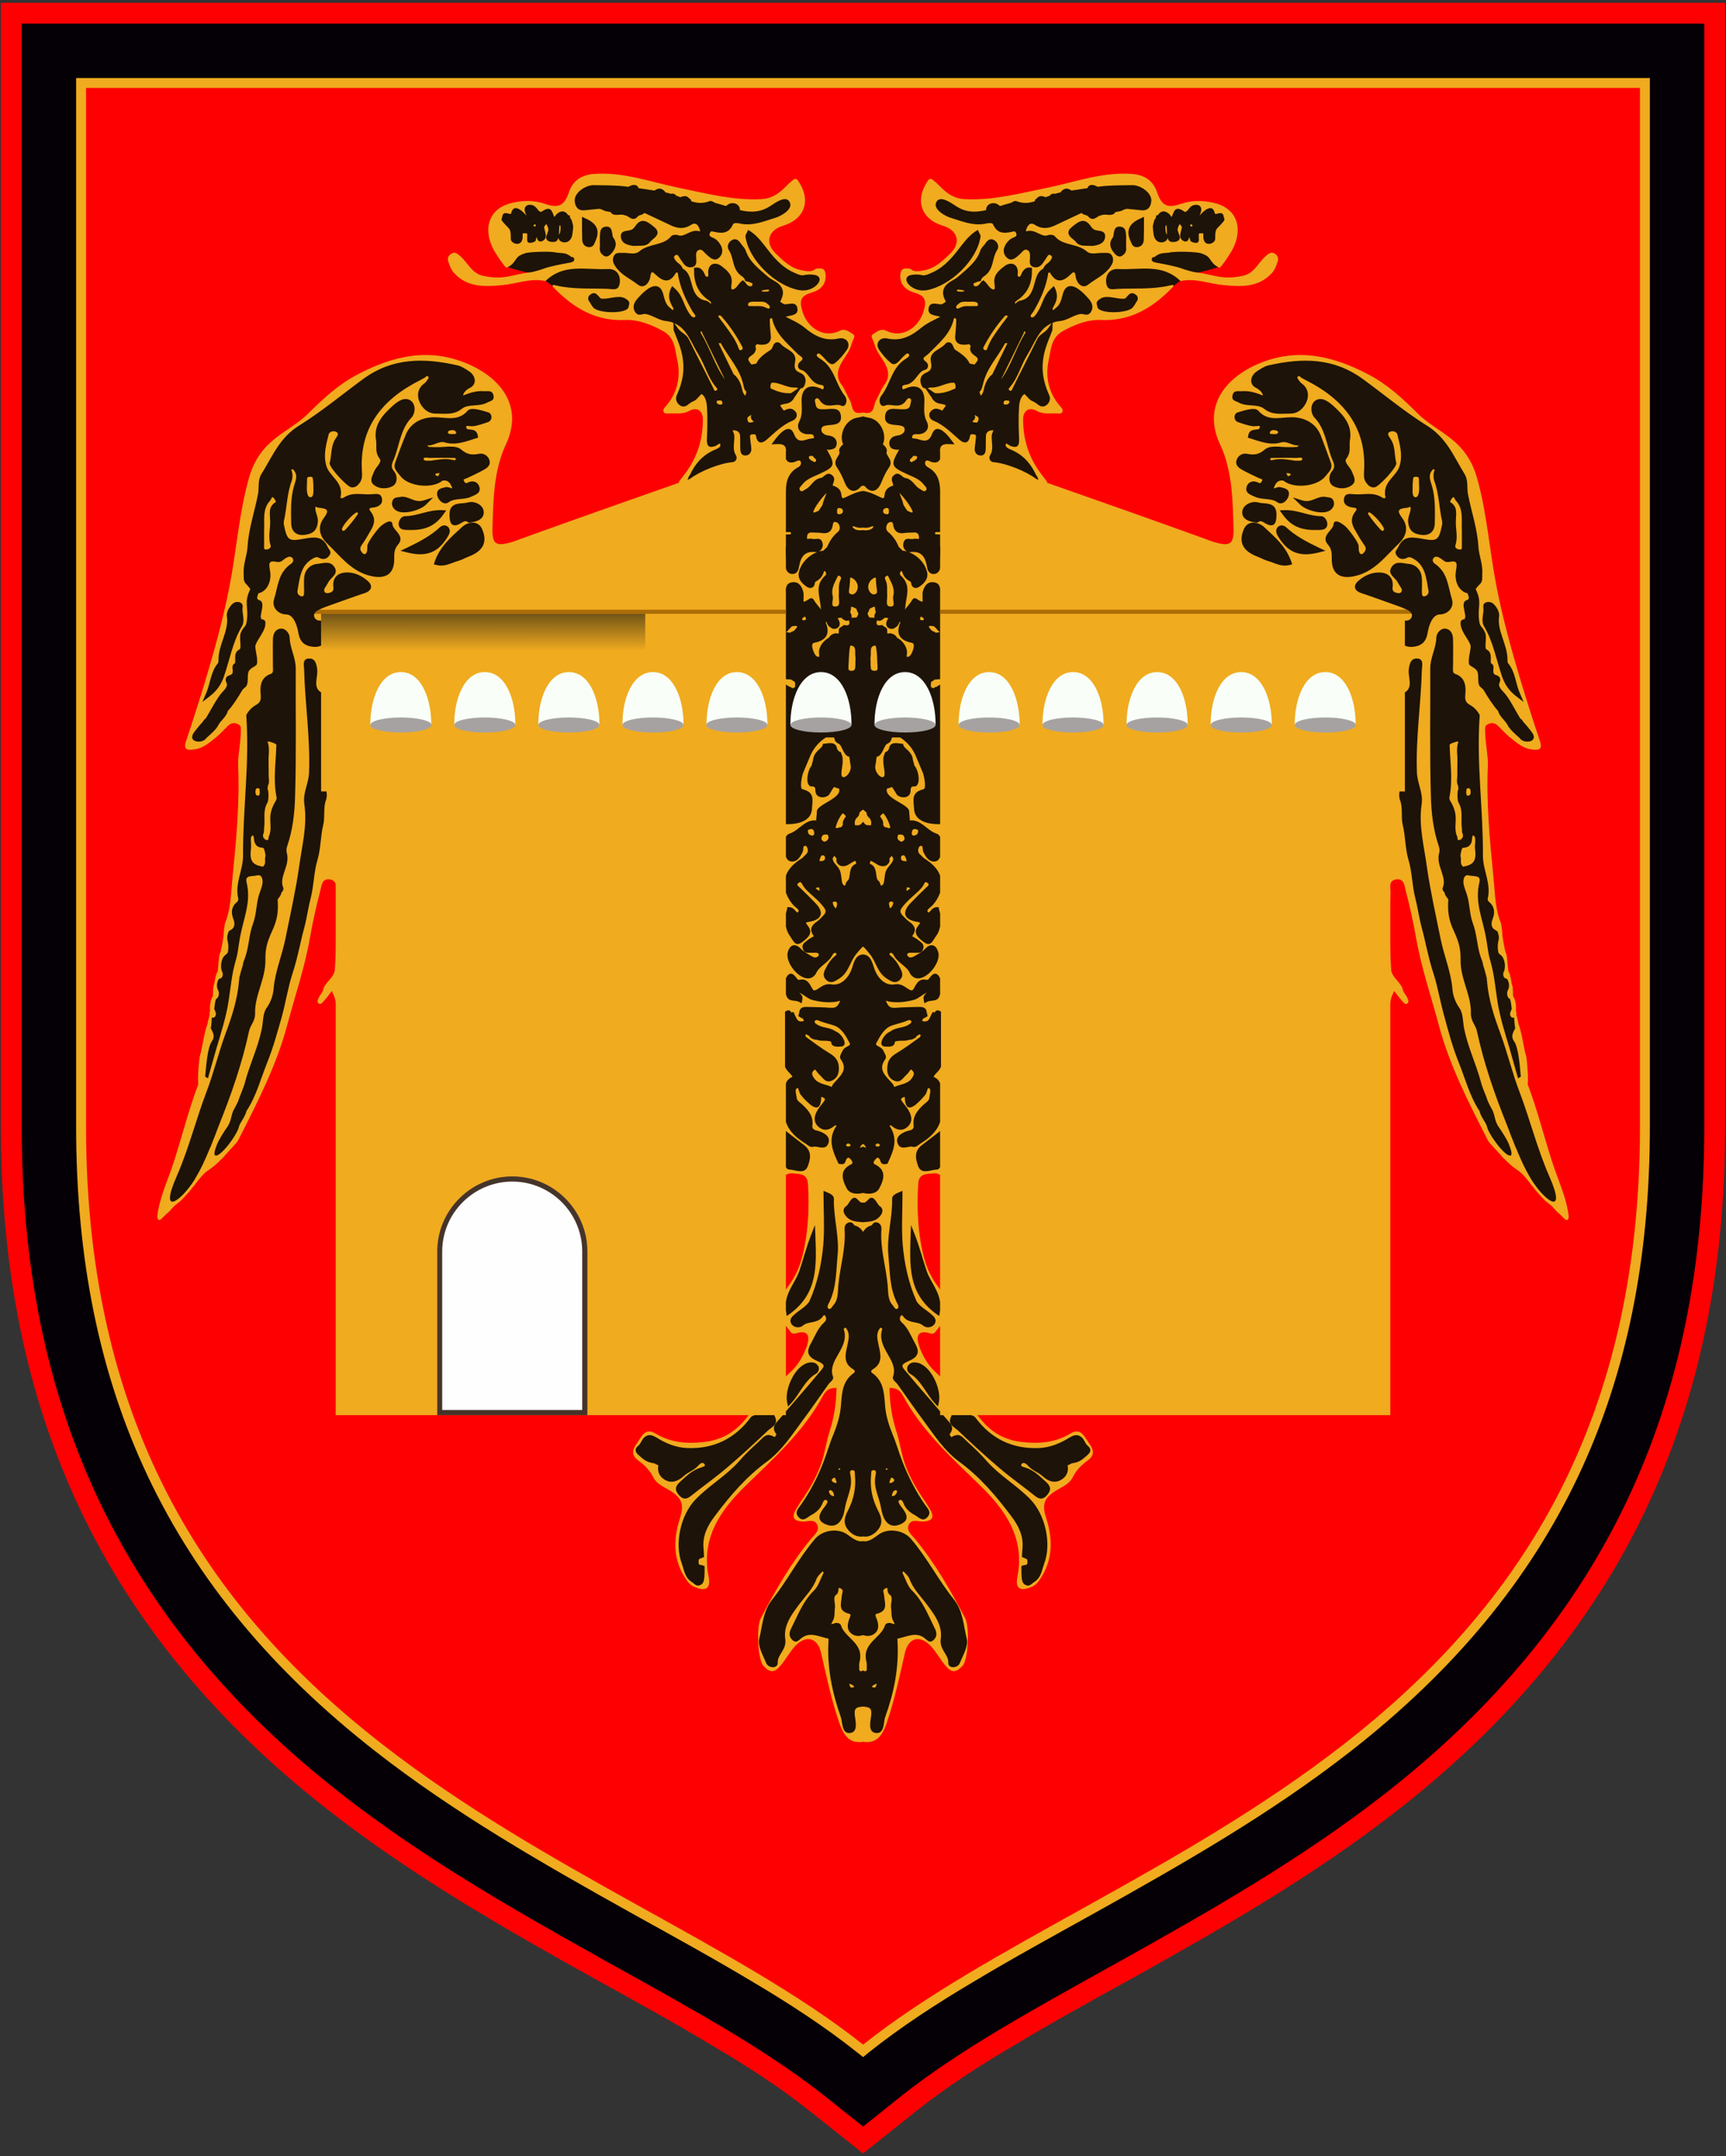
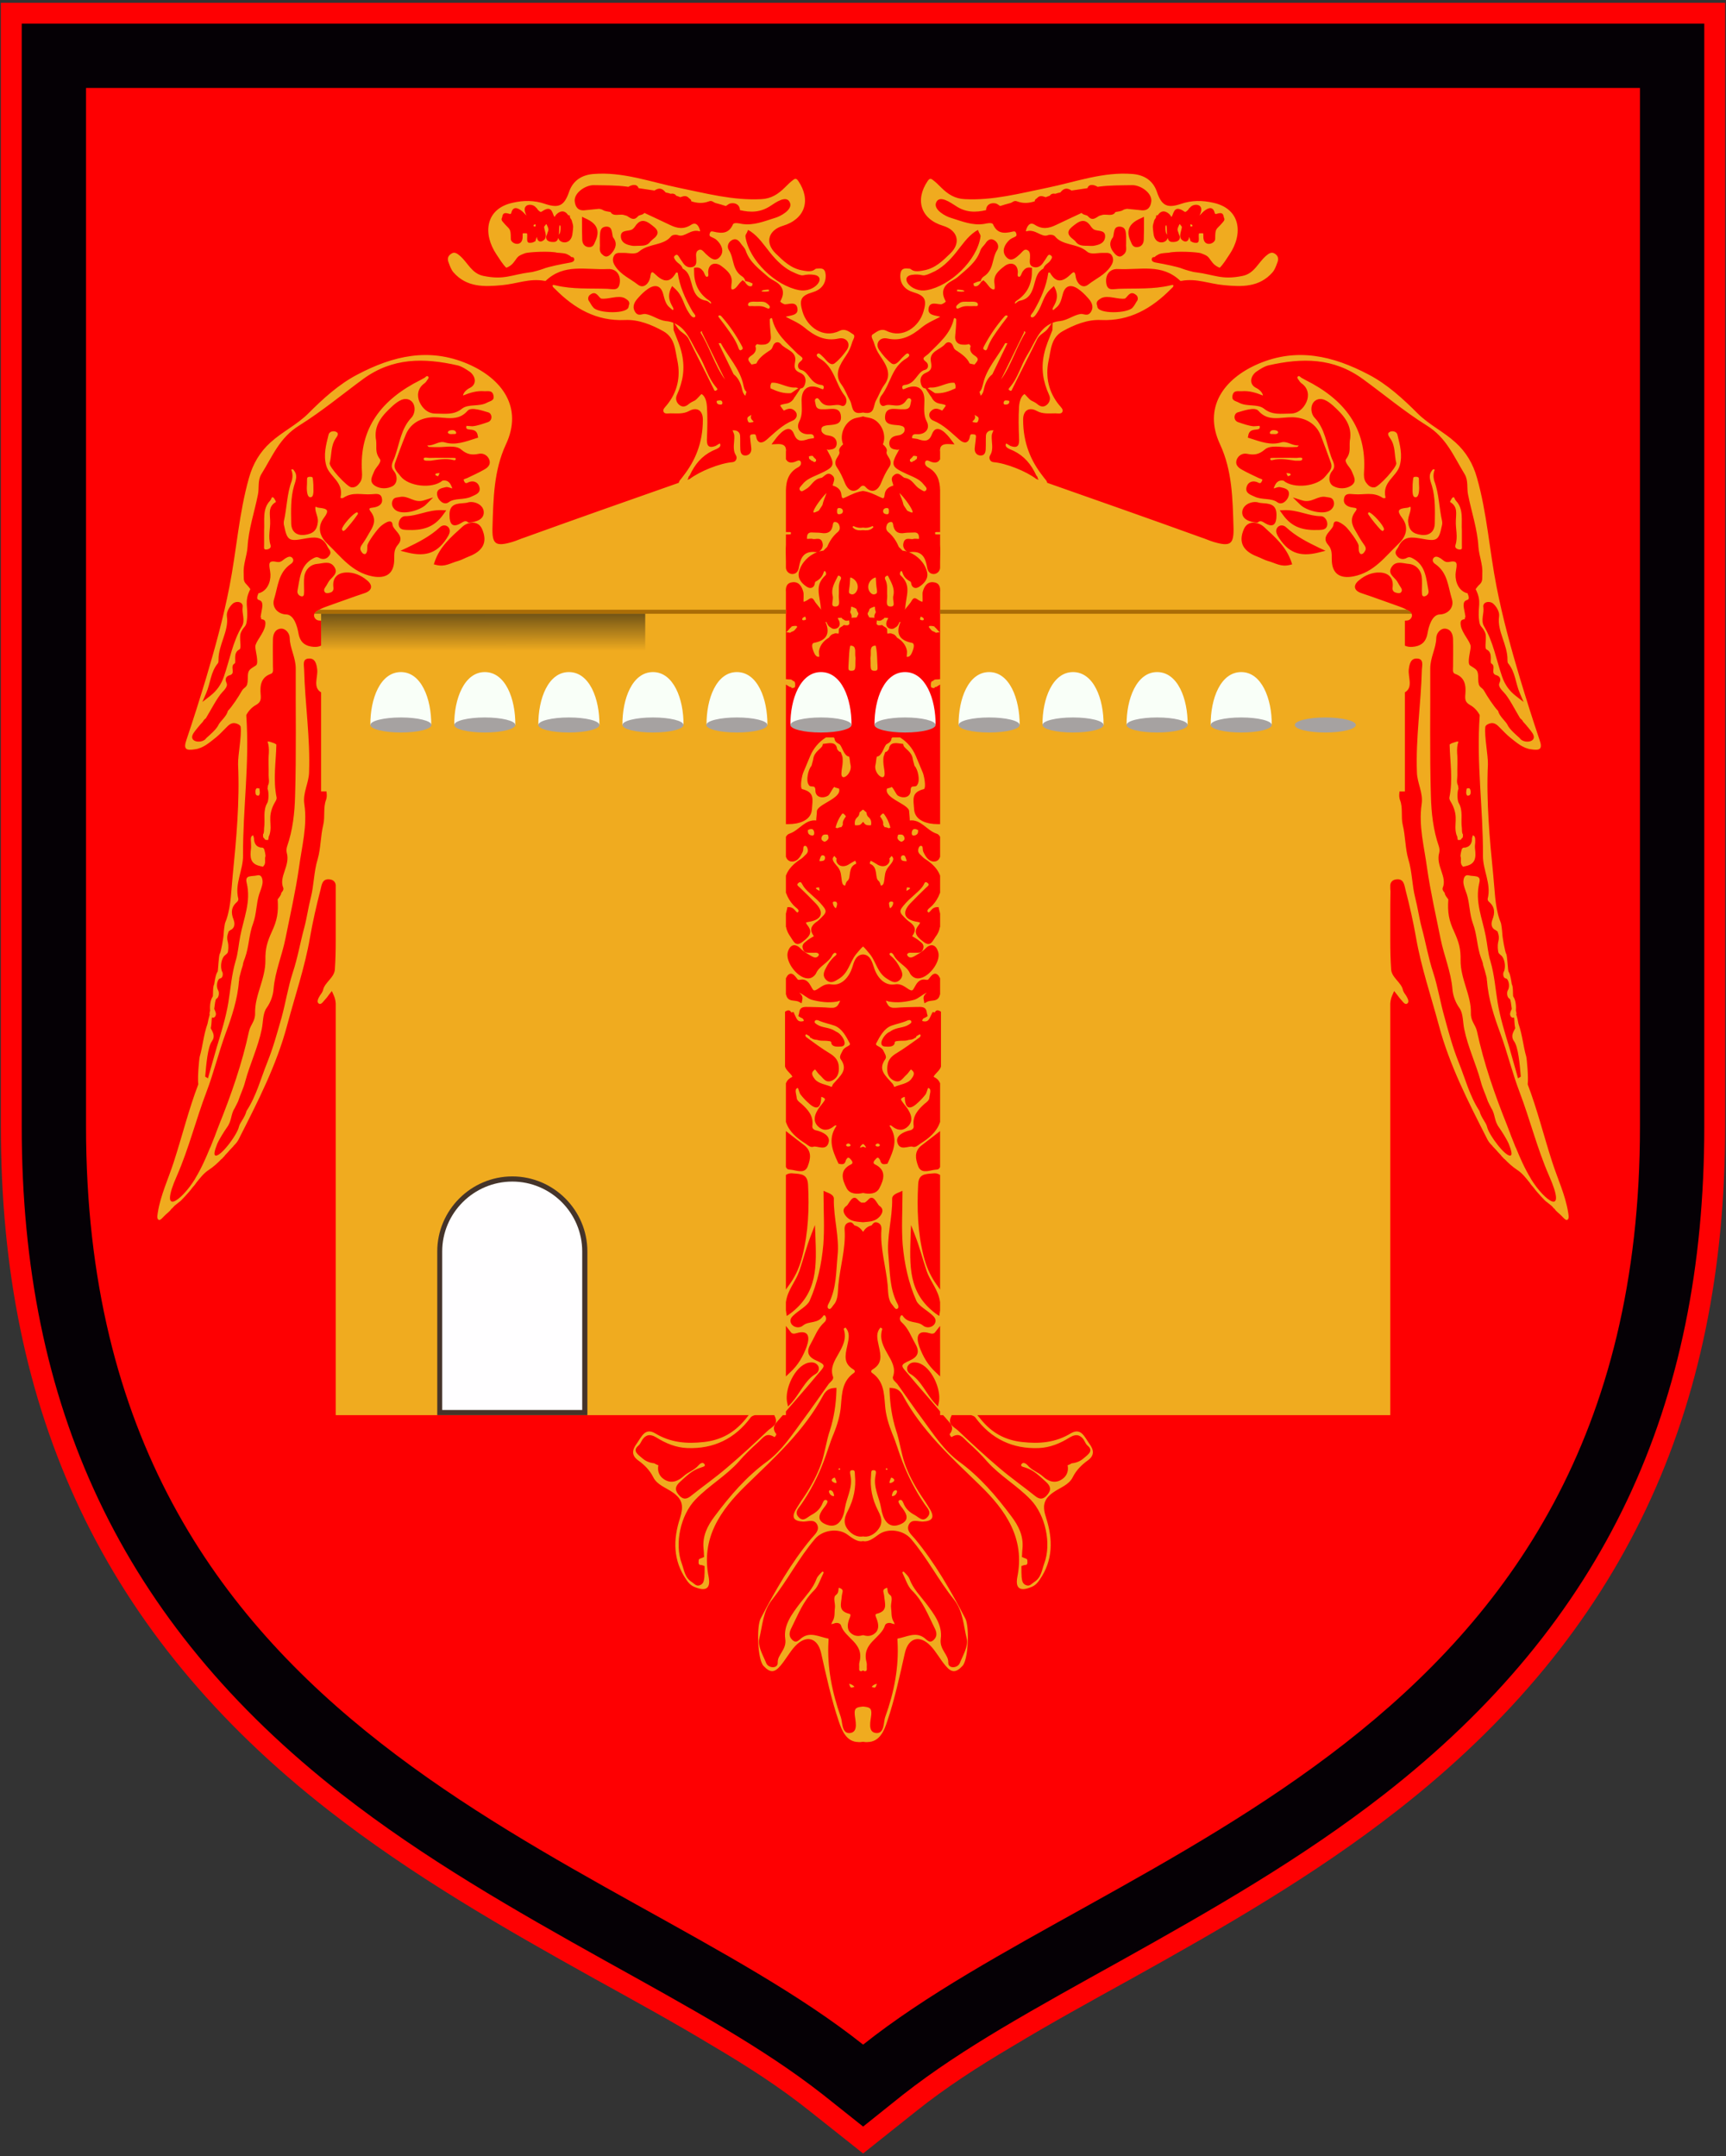
<svg xmlns="http://www.w3.org/2000/svg" xml:space="preserve" width="80.25mm" height="100.25mm" version="1.1" style="shape-rendering:geometricPrecision; text-rendering:geometricPrecision; image-rendering:optimizeQuality; fill-rule:evenodd; clip-rule:evenodd" viewBox="0 0 8025 10025">
  <rect x="0" y="0" width="8025" height="10025" fill="#333333" stroke="none" />
  <defs>
    <style type="text/css">
   
    .fil1 {fill:#050005}
    .fil3 {fill:#1D1308}
    .fil8 {fill:#45342A}
    .fil7 {fill:#564114}
    .fil5 {fill:#564114}
    .fil11 {fill:#A6A2A1}
    .fil6 {fill:#AB6D06}
    .fil2 {fill:#F0AB1F}
    .fil4 {fill:#F0AB1F}
    .fil10 {fill:#F9FFF8}
    .fil0 {fill:#FE0002}
    .fil9 {fill:#FFFEFF}
   
  </style>
    <mask id="id0">
      <linearGradient id="id1" gradientUnits="userSpaceOnUse" x1="4370.73" y1="3642.84" x2="4370.8" y2="3852.53">
        <stop offset="0" style="stop-opacity:1; stop-color:white" />
        <stop offset="1" style="stop-opacity:0; stop-color:white" />
      </linearGradient>
      <rect style="fill:url(#id1)" x="4361" y="3670" width="2175" height="192" />
    </mask>
    <mask id="id2">
      <linearGradient id="id3" gradientUnits="userSpaceOnUse" x1="4370.73" y1="2817.04" x2="4370.8" y2="3026.73">
        <stop offset="0" style="stop-opacity:1; stop-color:white" />
        <stop offset="1" style="stop-opacity:0; stop-color:white" />
      </linearGradient>
      <rect style="fill:url(#id3)" x="4361" y="2844" width="2182" height="192" />
    </mask>
    <mask id="id4">
      <linearGradient id="id5" gradientUnits="userSpaceOnUse" x1="1492.77" y1="2817.04" x2="1492.85" y2="3026.73">
        <stop offset="0" style="stop-opacity:1; stop-color:white" />
        <stop offset="1" style="stop-opacity:0; stop-color:white" />
      </linearGradient>
      <rect style="fill:url(#id5)" x="1483" y="2844" width="2182" height="192" />
    </mask>
  </defs>
  <g id="Layer_x0020_1">
    <g id="_1810495365536">
      <g>
        <path class="fil0" d="M3766 9817c-140,-112 -291,-209 -445,-300 -182,-110 -368,-212 -554,-315 -428,-238 -852,-482 -1239,-784 -1049,-819 -1524,-1853 -1524,-3179 0,-1610 0,-3220 0,-4830l0 -396 396 0c1204,0 2408,0 3613,0 1204,0 2408,0 3612,0l396 0 0 396c0,1610 0,3220 0,4830 0,1326 -475,2360 -1524,3179 -386,302 -811,546 -1239,784 -186,103 -372,205 -554,315 -154,91 -305,188 -445,300l-246 196 -247 -196z" />
        <path class="fil1" d="M3827 9740c-144,-113 -299,-213 -456,-307 -183,-109 -370,-212 -557,-316 -423,-236 -843,-476 -1226,-775 -1026,-801 -1487,-1807 -1487,-3103 0,-1610 0,-3220 0,-4830l0 -299 299 0c1204,0 2408,0 3613,0 1204,0 2408,0 3612,0l299 0 0 299c0,1610 0,3220 0,4830 0,1296 -461,2302 -1487,3103 -383,299 -803,539 -1226,775 -187,104 -374,207 -557,316 -157,94 -312,194 -456,307l-185 148 -186 -148z" />
-         <path class="fil2" d="M3984 9542c-151,-120 -316,-227 -483,-326 -185,-111 -375,-215 -564,-320 -412,-230 -821,-463 -1193,-754 -961,-751 -1390,-1681 -1390,-2903 0,-1610 0,-3220 0,-4830l0 -46 46 0c1204,0 2408,0 3613,0 1204,0 2408,0 3612,0l46 0 0 46c0,1610 0,3220 0,4830 0,1222 -429,2152 -1390,2903 -372,291 -781,524 -1193,754 -189,105 -379,209 -564,320 -167,99 -332,206 -483,326l-28 23 -29 -23z" />
        <path class="fil0" d="M4013 9507c-1159,-921 -3613,-1392 -3613,-4268 0,-1728 0,-3102 0,-4830 1204,0 2408,0 3613,0 1204,0 2408,0 3612,0 0,1728 0,3102 0,4830 0,2876 -2454,3347 -3612,4268z" />
      </g>
      <g>
-         <path class="fil3" d="M7248 5626l1 1c7,6 15,13 22,20 2,3 7,8 11,12 0,-6 -2,-17 -3,-20 -12,-80 -48,-156 -73,-233 -45,-139 -113,-270 -121,-420 -9,-22 -23,-44 -5,-60 1,-1 -2,-6 -2,-8 -14,-50 -11,-98 -28,-147l-1 -2 0 -1c-2,-13 0,-28 -5,-40l-14 -9 2 -7c0,-1 -1,-4 -1,-5l-2 -5 0 -5c1,-12 1,-38 -7,-49 -12,-15 4,-73 -1,-84 -8,-12 -14,-23 -21,-31 -13,-15 11,-48 6,-69 -12,-18 -32,-98 -32,-116 0,-11 -10,-32 -12,-43l-1 -2 0 -2c0,-5 -4,-13 -6,-19 -5,-15 3,-30 0,-46 -11,-53 -25,-108 -31,-162 -17,-173 -32,-347 -25,-521 2,-48 -17,-92 -8,-142 5,-27 -6,-47 32,-58 29,-9 43,7 62,25 14,14 28,29 43,41 27,22 56,48 92,54 33,5 39,5 27,-29 -32,-95 -62,-191 -91,-287 -43,-141 -81,-283 -110,-427 -33,-168 -43,-341 -90,-506 -17,-62 -49,-115 -97,-158 -55,-50 -123,-82 -177,-135 -67,-68 -139,-134 -223,-179 -164,-86 -329,-125 -505,-49 -153,66 -248,194 -171,359 58,122 60,254 64,386 3,91 -20,108 -107,83 -20,-6 -39,-14 -59,-21 -243,-88 -639,-210 -730,-259 -2,-6 -4,-17 -26,-62 -84,-60 -80,-142 -79,-238 0,-50 35,-76 81,-50 24,13 54,10 80,10 4,0 20,1 22,-1 2,-3 -11,-16 -13,-19 -51,-61 -68,-137 -52,-215 12,-58 12,-113 71,-146 56,-31 119,-57 185,-54 34,2 89,-6 148,-33 86,-39 179,-106 221,-138 5,-4 4,-10 8,-12 69,-11 127,15 195,21 80,8 157,11 215,-55 11,-12 16,-28 21,-43 5,-11 4,-19 -7,-26 -10,-7 -19,2 -27,9 -41,35 -54,83 -114,96 -97,20 -133,-6 -223,-17 -7,-1 -17,-3 -28,-6 1,-1 2,-1 3,-1 39,1 108,-21 137,-31 14,-15 26,-46 37,-62 61,-90 52,-197 -67,-224 -49,-11 -96,-11 -145,5 -70,24 -102,7 -126,-63 -16,-49 -55,-71 -104,-75 -134,-11 -262,36 -391,63 -129,27 -256,61 -389,54 -47,-2 -83,-24 -117,-57 -12,-13 -25,-26 -39,-36 0,0 -1,-1 -2,-1 -1,1 -3,4 -4,5 -55,81 -29,161 66,189 76,23 97,92 39,149 -38,37 -73,71 -127,82 -22,4 -50,10 -69,-6 -4,-3 -3,-2 -8,-3 -19,-2 -24,0 -25,20 -2,35 19,58 53,68 60,18 72,43 55,103 -24,80 -107,138 -188,98 -21,-10 -36,4 -53,15 -1,3 8,20 9,25 3,10 3,23 7,32 5,10 13,16 20,25 32,48 56,93 15,147 -17,22 -28,52 -33,77 -15,26 -7,68 -59,62 -4,-1 -8,-1 -11,-2 -4,1 -8,1 -12,2 -52,6 -44,-36 -59,-62 -5,-25 -16,-55 -33,-77 -41,-54 -17,-99 15,-147 7,-9 15,-15 20,-25 4,-9 4,-22 7,-32 1,-5 10,-22 9,-25 -17,-11 -32,-25 -53,-15 -81,40 -164,-18 -188,-98 -17,-60 -5,-85 55,-103 34,-10 55,-33 53,-68 -1,-20 -6,-22 -25,-20 -5,1 -4,0 -8,3 -19,16 -47,10 -68,6 -55,-11 -90,-45 -128,-82 -58,-57 -37,-126 39,-149 95,-28 121,-108 66,-189 -1,-1 -3,-4 -4,-5 -1,0 -2,1 -2,1 -14,10 -27,23 -39,36 -33,33 -70,55 -117,57 -133,7 -260,-27 -389,-54 -128,-27 -257,-74 -391,-63 -49,4 -88,26 -104,75 -24,70 -56,87 -126,63 -49,-16 -96,-16 -145,-5 -119,27 -128,134 -67,224 11,16 23,47 37,62 29,10 98,32 137,31 1,0 2,0 3,1 -11,3 -21,5 -28,6 -90,11 -126,37 -223,17 -60,-13 -73,-61 -114,-96 -8,-7 -17,-16 -27,-9 -11,7 -12,15 -7,26 5,15 10,31 21,43 58,66 135,63 215,55 68,-6 126,-32 195,-21 4,2 3,8 8,12 42,32 135,99 221,138 59,27 114,35 148,33 66,-3 129,23 185,54 60,33 59,88 71,146 16,78 -1,154 -52,215 -2,3 -15,16 -13,19 3,2 18,1 22,1 26,0 56,3 80,-10 46,-26 81,0 81,50 1,96 5,178 -79,238 -22,45 -24,56 -26,62 -91,49 -487,171 -730,259 -20,7 -39,15 -59,21 -87,25 -110,8 -107,-83 4,-132 6,-264 64,-386 77,-165 -18,-293 -171,-359 -176,-76 -341,-37 -505,49 -84,45 -156,111 -223,179 -54,53 -122,85 -177,135 -48,43 -80,96 -97,158 -47,165 -57,338 -90,506 -29,144 -67,286 -110,427 -29,96 -59,192 -91,287 -12,34 -6,34 28,29 35,-6 64,-32 91,-54 15,-12 29,-27 43,-41 19,-18 33,-34 62,-25 38,11 27,31 32,58 9,50 -10,94 -8,142 7,174 -8,348 -25,521 -6,54 -20,109 -31,162 -3,16 5,31 0,46 -2,6 -6,14 -6,19l0 2 -1 2c-2,11 -12,32 -12,43 0,18 -20,98 -32,116 -5,21 19,54 6,69 -7,8 -13,19 -21,31 -5,11 11,69 -1,84 -8,11 -8,37 -7,49l0 5 -2 5c0,1 -1,4 -1,5l2 7 -14 9c-5,12 -3,27 -5,40l0 1 -1 2c-17,49 -14,97 -28,147 0,2 -3,7 -2,8 18,16 4,38 -5,60 -8,150 -76,281 -121,420 -25,77 -61,153 -73,233 -1,3 -3,14 -3,20 4,-4 9,-9 11,-12 7,-7 15,-14 22,-20l1 -1c26,-24 55,-43 80,-69 34,-36 66,-81 108,-128 46,-30 81,-76 119,-115 8,-8 14,-18 19,-28 85,-168 172,-338 221,-521 36,-135 81,-268 106,-407 13,-75 30,-149 49,-223 8,-32 13,-63 57,-57 20,2 34,15 37,35l0 2 0 17c0,4 -1,8 -1,12 0,40 1,79 1,119l0 110c0,45 -1,90 -4,135 -3,44 -49,65 -56,98 -3,13 -9,20 -16,30 -2,3 -8,14 -9,19 5,-4 14,-15 17,-17 6,-6 11,-15 17,-22l25 -31 15 36c6,14 10,28 11,43l0 47c0,5 0,10 0,14 0,299 0,597 0,895l0 948 1933 0 -31 39c-54,65 -117,100 -201,110 -83,9 -160,2 -233,-42 -39,-23 -60,18 -80,46 -18,25 -12,42 14,60 30,22 56,48 72,82 17,33 60,47 89,67 8,6 10,17 16,23 31,31 36,61 21,108 -32,97 -42,191 18,277 9,13 24,28 38,34 39,17 64,13 54,-36 -5,-27 -2,-57 -3,-82 -1,-145 75,-254 182,-358 54,-52 108,-95 159,-145 72,-72 137,-154 189,-249 13,-24 49,-56 65,-60l26 -2 -1 26c-1,64 -10,126 -30,187 -16,51 -30,100 -47,150 -18,55 -49,111 -81,159 -13,19 -24,34 -37,55 -19,32 -7,52 29,53 27,1 58,-21 75,13 18,34 -8,55 -27,78 -81,97 -148,191 -209,300 -10,17 -19,43 -29,61 -9,16 -20,72 -16,122 3,44 19,82 31,94 25,26 37,28 60,0 25,-29 45,-57 72,-85 57,-61 120,-51 139,31 24,106 39,210 74,313 13,38 16,90 86,92 6,0 13,-1 20,-1l3 -1 2 1c7,0 14,1 20,1 70,-2 73,-54 86,-92 35,-103 50,-207 74,-313 19,-82 82,-92 140,-31 26,28 46,56 71,85 23,28 35,26 60,0 12,-12 28,-50 31,-94 4,-50 -7,-106 -16,-122 -10,-18 -19,-44 -29,-61 -61,-109 -128,-203 -208,-300 -20,-23 -46,-44 -28,-78 17,-34 48,-12 75,-13 36,-1 48,-21 29,-53 -13,-21 -24,-36 -37,-55 -32,-48 -63,-104 -81,-159 -17,-50 -31,-99 -47,-150 -20,-61 -29,-123 -30,-187l-1 -26 26 2c16,4 52,36 65,60 52,95 117,177 190,249 50,50 104,93 158,145 107,104 183,213 182,358 -1,25 2,55 -3,82 -10,49 15,53 54,36 14,-6 30,-21 38,-34 60,-86 50,-180 18,-277 -15,-47 -10,-77 21,-108 6,-6 8,-17 16,-23 29,-20 72,-34 89,-67 16,-34 42,-60 72,-82 26,-18 32,-35 14,-60 -20,-28 -41,-69 -80,-46 -73,44 -150,51 -233,42 -84,-10 -147,-45 -201,-110l-31 -39 1933 0 0 -948c0,-298 0,-596 0,-895 0,-4 0,-9 0,-14l0 -47c2,-15 5,-29 11,-43l15 -36 25 31c6,7 11,16 17,22 3,2 12,13 17,17 -1,-5 -7,-16 -9,-19 -7,-10 -13,-17 -16,-30 -7,-33 -53,-54 -56,-98 -3,-45 -4,-90 -4,-135l0 -110c0,-40 1,-79 1,-119 0,-4 -1,-8 -1,-12l0 -17 0 -2c3,-20 17,-33 37,-35 44,-6 49,25 57,57 19,74 36,148 49,223 25,139 70,272 106,407 49,183 136,353 221,521 5,10 11,20 19,28 38,39 73,85 119,115 42,47 74,92 108,128 25,26 54,45 80,69zm-3569 345c28,-40 43,-82 54,-129 28,-110 41,-223 35,-335 -3,-55 -34,-55 -81,-59 -11,-1 -22,-4 -33,2l-11 7 0 576 36 -62zm3 419c38,-36 62,-77 80,-126 19,-55 3,-95 -62,-77 -4,2 -12,4 -15,-1l-42 -56 0 297 39 -37zm664 -419c-28,-40 -43,-82 -54,-129 -28,-110 -41,-223 -35,-335 3,-55 34,-55 81,-59 11,-1 22,-4 33,2l11 7 0 576 -36 -62zm-3 419c-38,-36 -62,-77 -80,-126 -19,-55 -3,-95 62,-77 4,2 12,4 15,-1l42 -56 0 297 -39 -37z" />
        <path class="fil4" d="M7213 5606c5,4 8,9 12,13l2 1 1 1c8,13 24,23 34,34 5,5 18,21 25,17 11,-6 5,-25 4,-35 -13,-81 -49,-156 -74,-234 -39,-120 -69,-243 -114,-361l0 0c4,-34 -4,-120 -7,-130 -14,-48 -17,-98 -36,-152 -2,-12 -6,-32 -10,-42 2,-6 0,-12 -2,-19 2,-22 -1,-50 -12,-65 -3,-4 1,-45 -7,-58 0,0 -6,-47 -15,-58 -3,-3 -6,-77 -11,-83 -5,-6 -18,-78 -18,-94 0,-1 -2,-26 -5,-42 -1,-8 -5,-16 -8,-24 -22,-66 -22,-137 -29,-204 -17,-171 -33,-344 -25,-517 1,-44 -17,-129 -12,-174l0 -1c2,-6 8,-11 20,-15 24,-7 36,8 51,23 14,14 28,29 44,42 29,23 59,50 97,55 43,7 55,-1 40,-44 -32,-95 -62,-190 -91,-286 -42,-141 -81,-283 -109,-427 -33,-168 -44,-341 -91,-506 -18,-64 -50,-119 -100,-164 -55,-50 -123,-82 -176,-135 -68,-68 -141,-135 -227,-180 -167,-88 -334,-127 -514,-50 -160,69 -258,203 -177,375 56,121 58,251 62,381 3,83 -13,95 -92,72 -20,-6 -39,-15 -58,-21 -238,-86 -477,-170 -716,-254 -1,-6 -5,-12 -8,-15 -7,-8 -9,-12 -14,-18 -52,-67 -90,-149 -90,-261 0,-41 26,-61 64,-40 27,15 57,11 86,11 10,0 27,4 32,-6 7,-12 -7,-23 -14,-32 -49,-59 -65,-131 -50,-205 12,-54 11,-108 66,-139 54,-30 115,-55 178,-52 132,6 235,-53 325,-144 5,-5 14,-11 11,-18 0,0 -1,-1 -1,-1 -2,-1 -11,2 -13,2 -79,19 -159,13 -240,16 -28,1 -54,12 -58,-31 -3,-36 18,-63 55,-61 105,5 204,-27 290,55 1,0 4,0 5,0 70,-13 130,14 198,20 84,8 164,10 225,-59 12,-14 17,-30 23,-46 7,-17 4,-31 -11,-41 -16,-11 -29,-1 -42,10 -37,32 -54,82 -109,93 -97,20 -130,-6 -218,-17 -9,0 -50,-12 -60,-16 -24,-10 -86,-22 -114,-27 -9,-2 -31,-3 -30,-17 1,-12 9,-10 14,-11 5,-6 12,-9 16,-11 9,-7 37,-8 50,-9 28,-8 132,-4 150,3 38,14 31,17 54,45 7,9 21,18 32,22 16,-15 33,-43 45,-61 65,-96 53,-213 -74,-241 -52,-12 -101,-12 -151,5 -65,22 -90,8 -112,-56 -18,-53 -60,-79 -114,-83 -136,-11 -264,37 -395,64 -128,26 -253,60 -385,53 -45,-2 -78,-23 -109,-54 -13,-13 -26,-26 -41,-37 -10,-7 -16,-2 -22,7 -60,89 -31,177 72,208 67,20 85,78 34,128 -36,35 -70,69 -122,79 -17,3 -43,9 -59,-3 -5,-4 -6,-5 -14,-5 -25,-3 -36,3 -38,30 -2,42 23,69 61,80 54,16 63,35 47,89 -21,73 -97,127 -171,91 -26,-13 -43,1 -64,15 -14,8 0,25 4,38 6,22 15,42 28,61 29,43 58,87 21,136 -17,23 -26,51 -40,75 -11,21 -5,61 -47,56 -4,0 -8,-1 -12,-2 -5,1 -9,2 -13,2 -42,5 -36,-35 -47,-56 -14,-24 -23,-52 -40,-75 -37,-49 -8,-93 21,-136 13,-19 22,-39 28,-61 4,-13 18,-30 4,-38 -21,-14 -38,-28 -64,-15 -74,36 -150,-18 -171,-91 -16,-54 -7,-73 47,-89 38,-11 63,-38 61,-80 -2,-27 -12,-33 -38,-30 -8,0 -9,1 -14,5 -16,12 -42,6 -59,3 -52,-10 -86,-44 -122,-79 -51,-50 -33,-108 34,-128 103,-31 132,-119 72,-208 -6,-9 -12,-14 -22,-7 -15,11 -28,24 -41,37 -31,31 -64,52 -109,54 -132,7 -257,-27 -385,-53 -131,-27 -259,-75 -395,-64 -54,4 -96,30 -114,83 -22,64 -47,78 -112,56 -50,-17 -99,-17 -151,-5 -127,28 -139,145 -74,241 12,18 29,46 45,61 12,-4 25,-13 32,-22 23,-28 16,-31 54,-45 18,-7 122,-11 150,-3 13,1 41,2 50,9 4,2 11,5 16,11 5,1 13,-1 14,11 1,14 -21,15 -30,17 -28,5 -90,17 -114,27 -10,4 -51,16 -60,16 -88,11 -121,37 -218,17 -55,-11 -72,-61 -109,-93 -13,-11 -26,-21 -41,-10 -16,10 -19,24 -12,41 6,16 11,32 23,46 61,69 141,67 225,59 68,-6 128,-33 198,-20 1,0 4,0 5,0 86,-82 185,-50 290,-55 37,-2 58,25 55,61 -4,43 -30,32 -58,31 -81,-3 -161,3 -240,-16 -2,0 -11,-3 -13,-2 0,0 0,1 -1,1 -3,7 6,13 11,18 90,91 193,150 325,144 63,-3 124,22 178,52 55,31 54,85 66,139 15,74 -1,146 -50,205 -7,9 -21,20 -14,32 5,10 22,6 32,6 29,0 59,4 86,-11 38,-21 64,-1 64,40 0,112 -38,194 -90,261 -5,6 -7,10 -14,18 -3,3 -7,9 -8,15 -239,84 -478,168 -716,254 -19,6 -38,15 -58,21 -79,23 -95,11 -92,-72 4,-130 6,-260 62,-381 81,-172 -17,-306 -177,-375 -180,-77 -347,-38 -514,50 -86,45 -159,112 -227,180 -53,53 -121,85 -176,135 -50,45 -82,100 -100,164 -47,165 -58,338 -91,506 -28,144 -67,286 -109,427 -29,96 -59,191 -91,286 -15,43 -3,51 40,44 38,-5 68,-32 97,-55 16,-13 30,-28 44,-42 15,-15 27,-30 51,-23 12,4 18,9 20,15l0 1c5,45 -13,130 -12,174 8,173 -8,346 -25,517 -7,67 -7,138 -29,204 -3,8 -7,16 -8,24 -3,16 -5,41 -5,42 0,16 -13,88 -18,94 -5,6 -8,80 -10,83 -10,11 -16,58 -16,58 -8,13 -4,54 -7,58 -11,15 -14,43 -12,65 -2,7 -4,13 -2,19 -3,10 -8,30 -10,42 -19,54 -22,104 -36,152 -3,10 -11,96 -7,130l0 0c-45,118 -75,241 -114,361 -25,78 -61,153 -74,234 -1,10 -7,29 4,35 7,4 20,-12 25,-17 10,-11 26,-21 34,-34l1 -1 2 -1c4,-4 8,-9 12,-13 8,-7 21,-16 21,-17 5,0 49,-50 55,-58 8,-12 17,-19 25,-32 17,-21 34,-44 59,-60 21,-14 40,-31 58,-50l1 0c5,-5 10,-11 15,-16l-1 0 17 -18 0 0 4 -5 1 -1 0 0 1 -1 18 -19 0 -1 6 -6c9,-9 16,-20 21,-31 86,-169 173,-339 222,-523 36,-135 82,-269 106,-407 13,-75 30,-149 49,-223 6,-24 8,-54 44,-49 15,2 25,11 27,26l0 1 0 16c0,4 0,8 0,12 0,40 0,79 0,119l0 110c0,45 -1,89 -4,134 -2,39 -48,61 -55,97 -3,10 -9,17 -15,26 -5,9 -17,28 -5,36 11,9 23,-12 31,-20 6,-6 13,-16 18,-23l12 -15 8 18c6,13 9,26 10,40l0 45c0,5 0,10 0,14 0,299 0,597 0,895l0 960 1920 0 -15 19c-52,63 -113,97 -193,106 -81,9 -155,3 -226,-40 -48,-28 -63,14 -87,48 -22,30 -24,55 8,78 28,20 53,45 69,77 18,37 60,49 92,72 47,33 49,66 33,118 -33,100 -33,198 29,287 9,14 20,26 36,33 49,21 79,14 68,-45 -36,-179 52,-309 175,-428 132,-128 269,-252 357,-416 11,-20 25,-33 49,-35l13 -1 0 13c-2,63 -11,124 -30,184 -17,50 -23,103 -40,153 -18,53 -47,106 -78,153 -14,20 -27,40 -39,60 -24,40 -12,57 33,59 22,0 50,-13 64,13 14,28 -11,47 -27,66 -94,113 -167,241 -235,371 -20,36 -15,192 13,221 30,32 50,33 78,0 25,-29 43,-64 69,-92 51,-54 105,-40 121,33 24,106 47,214 82,317 15,44 36,95 90,96 7,1 14,0 21,-1l2 0 1 0c7,1 14,2 21,1 54,-1 76,-52 90,-96 35,-103 58,-211 82,-317 16,-73 70,-87 121,-33 26,28 44,63 69,92 28,33 48,32 78,0 28,-29 33,-185 13,-221 -68,-130 -141,-258 -235,-371 -16,-19 -41,-38 -27,-66 14,-26 42,-13 64,-13 45,-2 57,-19 33,-59 -12,-20 -25,-40 -39,-60 -31,-47 -60,-100 -78,-153 -17,-50 -23,-103 -40,-153 -19,-60 -28,-121 -30,-184l0 -13 13 1c24,2 38,15 49,35 88,164 225,288 357,416 123,119 211,249 175,428 -11,59 19,66 68,45 16,-7 27,-19 36,-33 62,-89 62,-187 30,-287 -17,-52 -15,-85 32,-118 32,-23 74,-35 92,-72 16,-32 41,-57 69,-77 32,-23 30,-48 8,-78 -24,-34 -39,-76 -87,-48 -71,43 -145,49 -226,40 -80,-9 -141,-43 -192,-106l-16 -19 1920 0 0 -960c0,-298 0,-596 0,-895 0,-4 0,-9 0,-14l0 -45c1,-14 4,-27 10,-40l8 -18 12 15c6,7 12,17 18,23 8,8 20,29 31,20 12,-8 0,-27 -5,-36 -6,-9 -12,-16 -15,-26 -7,-36 -53,-58 -55,-97 -3,-45 -4,-89 -4,-134l0 -110c0,-40 0,-79 1,-119 0,-4 -1,-8 -1,-12l0 -16 0 -1c2,-15 12,-24 27,-26 36,-5 38,25 44,49 19,74 36,148 49,223 24,138 70,272 106,407 49,184 136,354 222,523 5,11 12,22 21,31l6 6 0 1 18 19 1 1 0 0 1 1 4 5 0 0 17 18 -1 0c5,5 10,11 15,16l1 0c18,19 37,36 58,50 25,16 42,39 59,60 8,13 17,20 25,32 6,8 50,58 55,58 0,1 13,10 21,17zm-3200 -3670l3 1c9,3 19,4 27,6 51,10 82,76 62,123 10,9 23,22 17,36 0,1 0,1 0,1 -3,17 35,38 11,71 -15,22 -26,46 -36,71 -15,37 -44,53 -75,17 -2,-2 -7,-4 -9,-4 -2,0 -8,2 -10,4 -31,36 -60,20 -75,-17 -10,-25 -21,-49 -36,-71 -24,-33 14,-54 11,-71 0,0 0,0 0,-1 -6,-14 7,-27 17,-36 -20,-47 11,-113 62,-123 8,-2 18,-3 27,-6l4 -1zm0 347l1 0c27,4 52,16 77,28 17,8 19,9 22,-10 2,-24 18,-37 40,-43 0,0 0,-1 0,-1l0 -3c-4,-16 -15,-31 5,-46 23,-17 38,13 49,14 37,6 43,36 69,51 11,6 22,18 30,6 7,-10 -6,-19 -12,-27 -19,-25 -50,-35 -78,-48 -71,-33 -77,-40 -38,-109 1,-2 2,-4 4,-6 -4,2 -8,3 -14,2 -16,-2 -30,-5 -33,-25 -2,-17 7,-31 22,-37 10,-4 21,-4 30,-7 12,-6 21,-14 19,-28 -2,-12 -14,-14 -24,-16 -27,-4 -70,1 -67,-41 3,-48 46,-34 76,-34 21,0 38,2 42,-23 1,-8 7,-21 0,-26 -9,-6 -14,0 -19,7 -29,45 -72,12 -100,25 -21,10 -33,-24 -17,-45 46,-59 47,-133 118,-175 6,-4 18,-12 10,-20 -8,-8 -17,5 -24,11 -14,11 -35,49 -57,32 -22,-17 -41,-40 -57,-63 -19,-29 3,-60 39,-52 64,14 112,-12 160,-52 26,-21 57,-34 86,-49 -20,-7 -57,-5 -55,-35 3,-44 49,-18 63,-24 4,-2 17,-8 17,-13 -11,-20 -18,-43 -6,-64 14,-26 42,-32 62,-49 42,-37 87,-69 105,-123 5,-14 15,-21 23,-32 11,-18 26,-28 45,-14 14,10 20,29 10,44 -26,41 -13,92 -64,124 -3,2 -9,9 -10,13l-2 7 -7 1c-14,3 -16,6 -27,10 0,4 2,11 3,12 15,5 22,-6 28,-12 2,-4 4,-7 7,-9l8 -6 7 6c13,11 25,38 42,37 7,-1 3,-21 3,-26 -7,-40 18,-61 47,-83 25,-19 57,-14 61,22 2,10 -5,26 5,28 9,2 12,-16 18,-25 9,-11 16,-19 33,-18l10 1 0 11c1,55 -16,101 -61,135 -5,4 -23,13 -17,21 0,0 0,0 0,0 6,-3 11,-12 23,-14 44,-8 57,-42 67,-81 8,-28 14,-54 41,-68 6,-20 23,-23 33,-38 6,-9 12,-17 1,-24 -9,-6 -13,1 -18,9 -4,7 -9,14 -14,21 -10,17 -25,30 -46,25 -24,-6 -19,-26 -18,-43 0,-14 2,-31 -14,-37 -12,-6 -23,10 -31,18 -20,18 -44,43 -68,12 -20,-26 -4,-56 16,-75 9,-9 19,-11 29,-17 7,-4 6,-10 3,-17 -3,-8 -8,-8 -16,-6 -41,10 -72,9 -91,-34 -4,-10 -32,-4 -40,-2 -56,9 -104,-12 -156,-28 -25,-7 -81,-38 -69,-70 15,-40 70,1 91,14 46,31 91,32 142,20 -1,-22 19,-37 45,-31 7,2 14,8 20,12 16,-5 32,-10 48,-14 10,-3 17,-13 30,-8 29,11 55,9 83,0 0,-6 3,-10 9,-13l0 0 4 -4c12,-12 26,-6 38,-2 7,-3 13,-5 19,-7 6,-9 15,-11 26,-9 6,-2 12,-4 18,-5l5 -1c15,-19 30,-24 52,-9 25,-4 49,-7 74,-11 7,-21 30,-17 48,-6l4 -1c52,-7 104,-6 156,-7 37,-1 91,34 89,73 -2,27 -15,46 -44,44 -23,-2 -46,-5 -69,-7 -6,1 -15,3 -19,6 -7,5 -23,7 -35,9 -11,22 -43,9 -59,13 -5,2 -13,3 -17,5 -18,11 -32,24 -51,2 -7,-8 -22,-5 -30,-16 -40,19 -80,37 -119,56 -35,17 -65,21 -99,-1 -22,-14 -34,4 -40,24 -1,2 -1,5 0,7 42,-14 70,29 100,18 10,-4 27,-3 34,5 35,44 104,32 148,70 19,17 50,6 73,7 19,1 37,-6 47,19 6,17 -1,32 -10,45 -27,39 -67,55 -103,83 -30,24 -56,-10 -59,-39 -3,-19 -7,-24 -21,-10 -37,36 -69,46 -98,-6 -1,-1 -5,-1 -8,0 -9,64 -35,121 -67,177 -4,9 -21,23 -13,29 12,8 24,-14 29,-21 26,-39 26,-77 65,-112l12 -11 7 14c13,31 7,55 -9,82 -1,3 -7,11 -3,14 0,0 1,1 2,2 2,-1 11,-10 13,-11 20,-15 25,-40 31,-62 10,-41 37,-49 71,-26 16,11 31,25 44,40 17,18 31,39 18,64 -15,28 -34,11 -50,13 -33,5 -60,29 -96,33 -13,1 -24,4 -34,8l-1 34c-16,42 -31,74 -39,113 -14,66 -5,125 24,189 8,17 2,36 -13,47 -15,11 -29,6 -42,-5 -8,-7 -19,-12 -29,-17 -9,-5 -28,-29 -31,-30 0,0 -1,1 -1,1 -17,11 -23,40 -24,59 -3,48 -2,96 0,144 2,31 -3,52 -41,37 -4,-2 -15,-10 -19,-11 0,1 -1,2 -1,2 -6,12 8,20 17,24 53,21 88,54 115,104l8 16c2,5 7,8 7,11 0,3 2,7 5,12l-3 -1 -8 -3c-47,-36 -140,-73 -198,-78 -17,-1 -25,-19 -16,-33 17,-27 5,-62 7,-91 0,-7 6,-18 8,-24 -1,0 -3,0 -4,0 -16,-1 -30,8 -31,25 -1,20 0,41 -1,61 0,16 -5,31 -23,31 -20,0 -30,-16 -28,-34 1,-15 4,-30 5,-46 1,-8 3,-17 -8,-18 -9,-1 -17,-3 -19,7 -5,33 -24,39 -49,18 -38,-33 -74,-70 -121,-89 -18,-7 -27,-28 -12,-44 17,-18 34,-12 52,-3 0,0 1,0 1,0 5,-7 16,-20 16,-24 -2,-4 -22,-7 -26,-8 -18,-2 -33,-14 -40,-30 -1,-2 -3,-3 -4,-5l-24 -36c-8,0 -16,-4 -21,-21 -7,-23 1,-43 24,-52 26,-11 27,-25 22,-52 -9,-48 45,-55 66,-81 5,-6 12,-10 20,-8 17,3 17,24 25,32 3,3 7,6 11,8 21,14 48,33 58,58 8,2 15,4 23,5 14,-17 25,-26 0,-42 -16,-10 -25,-26 -18,-43 -2,-5 -4,-8 -9,-10 -11,4 -22,3 -34,2 -20,-3 -31,-18 -29,-38 2,-26 5,-51 5,-77 0,-5 -4,-8 -9,-8 -1,0 -1,2 -2,3 -16,71 -68,112 -116,161 -18,18 -39,20 -13,40 13,10 12,33 -6,37 -36,9 -42,65 -94,70 -10,1 -14,9 -9,18 0,0 1,2 1,2 2,1 13,-4 15,-5 51,-21 85,1 85,56 0,35 -6,67 11,99 18,36 -10,61 -45,59 -10,-1 -22,0 -23,12 0,1 -1,5 0,6 1,1 20,3 24,4 32,11 54,15 68,-22 22,-58 72,2 90,27l15 20 -25 -1c-19,-1 -40,1 -42,24 -1,3 -1,6 0,10l0 37 -2 2c-9,16 -27,14 -41,9 -9,-4 -21,-11 -26,0 -4,10 3,20 11,25 44,23 57,61 58,108 0,22 0,45 0,67l0 70c0,5 0,9 0,14l0 43 -12 0c-2,0 -9,0 -11,1 0,1 0,2 0,2 0,1 0,5 0,7 3,0 8,1 10,1 0,0 0,0 0,0 0,0 0,0 1,0l12 0 0 48c2,26 0,52 0,78l0 16c0,3 0,6 0,10 1,16 -12,31 -28,32 -19,1 -29,-12 -32,-29 -8,-48 -24,-79 -78,-73 -3,1 -6,0 -8,0 40,15 74,49 85,91 8,31 -11,53 -34,69 -9,6 -19,10 -29,4 -12,-8 -9,-21 -13,-26 -17,-9 -31,-21 -37,-40 -1,-2 -3,-9 -5,-10 -1,0 -2,1 -3,1 -5,4 -7,15 -2,19 53,48 25,95 22,152 -1,4 -2,6 -3,8 1,-1 2,-2 3,-3 8,-10 17,-20 25,-31 7,-10 12,-27 29,-16 4,3 19,13 26,13 2,-7 -1,-35 1,-45 6,-24 19,-48 48,-46 29,2 35,22 33,46l0 405 -12 1c-22,0 -13,5 -26,9 -6,2 -6,20 -4,27l1 1c4,3 11,4 15,3l1 -4 7 -1 18 -11 0 649 -12 0c-46,0 -106,-15 -109,-70 -3,-46 -14,-78 46,-93 11,-9 0,-63 -5,-75 -11,-27 -22,-53 -33,-79 -16,-37 -40,-65 -73,-86l-36 0c-2,1 -4,4 -4,5 -1,15 -13,21 -24,27 -12,12 -20,55 -44,57 -3,7 -4,29 -6,36 -12,40 42,84 42,44 0,-19 -6,-38 -6,-56 0,-27 0,-19 7,-40l2 -5 6 -2c3,-1 10,-10 11,-12 4,-35 35,-28 58,-25l8 1 2 8c5,14 39,28 43,63 2,11 6,21 8,31 17,17 26,69 14,86 -8,21 -32,-4 -32,28 0,35 -37,39 -60,24 -8,-6 -19,-33 -28,-40 -6,5 -15,5 -22,8 -15,45 102,72 103,105 1,14 3,29 3,43 51,-6 78,44 121,60 8,2 14,6 18,13l2 3 0 93 -1 2c-3,9 -9,16 -19,19 -30,6 -46,-19 -57,-42 -7,-12 0,-29 -11,-30 -6,-1 -9,4 -11,8 -6,14 -3,25 8,34 8,8 16,17 26,22 27,18 52,41 64,72l1 3 0 79 -1 2c-8,22 -20,41 -35,57 -8,9 -30,21 -21,30 1,1 2,3 3,3 9,-2 15,-23 37,-25l10 0 2 10c2,6 3,13 5,20l0 1 0 61 -1 1c-3,17 -10,32 -21,46 -13,18 -22,47 -53,24 -25,-19 -54,-41 -28,-75 2,-2 9,-12 10,-16 -4,-2 -18,-5 -21,-5 -54,-11 -63,-43 -26,-83 24,-25 49,-50 74,-74 10,-9 19,-14 7,-23 -11,-8 -13,0 -18,10 -12,21 -37,40 -55,57 -9,8 -18,16 -26,25 -37,41 -35,43 5,81 4,4 9,7 13,10 25,19 30,38 10,65 6,4 21,12 26,16 13,12 33,19 25,43 -7,23 -26,17 -42,18 -10,1 -27,-4 -32,7 -2,3 2,7 4,10 11,10 22,3 33,-3 17,-10 35,-20 48,-34 26,-26 49,-17 59,16 15,47 -50,129 -99,123 -13,-1 -28,-13 -33,-25 -15,-33 -57,-47 -75,-83 -3,-6 -10,-14 -17,-9 -7,5 3,12 8,16 17,15 29,33 39,53 11,20 17,39 -3,57 -21,17 -38,5 -56,-6 -47,-28 -51,-77 -81,-115 -5,-5 -23,-29 -32,-36 -10,7 -28,31 -33,36 -30,38 -34,87 -81,115 -18,11 -35,23 -56,6 -20,-18 -14,-37 -3,-57 10,-20 22,-38 39,-53 5,-4 15,-11 8,-16 -7,-5 -14,3 -17,9 -18,36 -60,50 -75,83 -5,12 -20,24 -33,25 -49,6 -113,-76 -99,-123 10,-33 33,-42 59,-16 13,14 31,24 48,34 11,6 22,13 33,3 2,-3 6,-7 4,-10 -5,-11 -22,-6 -32,-7 -16,-1 -35,5 -42,-18 -8,-24 12,-31 25,-43 5,-4 20,-12 26,-16 -20,-27 -15,-46 10,-65 5,-3 9,-6 13,-10 40,-38 42,-40 5,-81 -8,-9 -17,-17 -26,-25 -18,-17 -43,-36 -54,-57 -6,-10 -8,-18 -19,-10 -12,9 -3,14 7,23 25,24 50,49 74,74 37,40 28,72 -26,83 -3,0 -17,3 -21,5 1,4 8,14 10,16 26,34 -3,56 -28,75 -31,23 -40,-6 -53,-24 -10,-14 -18,-29 -21,-46l-1 -1 0 -61 0 -1c2,-7 3,-14 5,-20l2 -10 10 0c22,2 28,23 37,25 1,0 2,-2 3,-3 9,-9 -13,-21 -21,-30 -15,-16 -27,-35 -35,-57l-1 -2 0 -79 1 -3c12,-31 37,-54 64,-72 10,-5 18,-14 26,-22 11,-9 14,-20 8,-34 -2,-4 -5,-9 -11,-8 -11,1 -4,18 -11,30 -11,23 -26,48 -57,42 -9,-3 -16,-10 -19,-19l-1 -2 0 -93 2 -3c4,-7 11,-11 18,-13 43,-16 70,-66 121,-60 0,-14 3,-29 3,-43 2,-33 118,-60 103,-105 -7,-3 -16,-3 -22,-8 -9,7 -20,34 -28,40 -23,15 -60,11 -60,-24 0,-32 -24,-7 -32,-28 -12,-17 -2,-69 14,-86 2,-10 6,-20 8,-31 4,-35 38,-49 43,-63l2 -8 8 -1c23,-3 54,-10 58,25 1,2 8,11 11,12l6 2 2 5c7,21 7,13 7,40 0,18 -6,37 -6,56 0,40 54,-4 42,-44 -2,-7 -3,-29 -6,-36 -24,-2 -32,-45 -44,-57 -11,-6 -23,-12 -24,-27 0,-1 -2,-4 -4,-5l-36 0c-33,21 -57,49 -73,86 -11,26 -22,52 -33,79 -5,12 -16,66 -5,75 60,15 49,47 46,93 -3,55 -63,70 -109,70l-12 0 0 -649 18 11 7 1 1 4c4,1 11,0 15,-3l1 -1c2,-7 2,-25 -4,-27 -13,-4 -4,-9 -26,-9l-12 -1 0 -405c-2,-24 4,-44 33,-46 29,-2 42,22 48,46 3,10 0,38 1,45 7,0 22,-10 26,-13 17,-11 22,6 29,16 8,11 17,21 25,31 1,1 2,2 3,3 -1,-2 -2,-4 -3,-8 -3,-57 -31,-104 22,-152 5,-4 3,-15 -2,-19 -1,0 -2,-1 -3,-1 -2,1 -4,8 -5,10 -6,19 -20,31 -37,40 -4,5 -1,18 -13,26 -10,6 -20,2 -29,-4 -23,-16 -42,-38 -34,-69 11,-42 45,-76 85,-91 -2,0 -5,1 -8,0 -54,-6 -70,25 -78,73 -3,17 -13,30 -32,29 -16,-1 -29,-16 -28,-32 0,-4 0,-7 0,-10l0 -16c0,-26 -2,-52 0,-78l0 -48 12 0c1,0 1,0 1,0 0,0 0,0 0,0 2,0 7,-1 10,-1 0,-2 0,-6 0,-7 0,0 0,-1 0,-2 -2,-1 -9,-1 -11,-1l-12 0 0 -43c0,-5 0,-9 0,-14l0 -70c0,-22 0,-45 0,-67 1,-47 14,-85 58,-108 9,-5 15,-15 11,-25 -5,-11 -17,-4 -26,0 -14,5 -32,7 -41,-9l-2 -2 0 -37c1,-4 1,-7 0,-10 -2,-23 -23,-25 -42,-24l-25 1 15 -20c18,-25 68,-85 90,-27 14,37 36,33 68,22 4,-1 23,-3 24,-4 1,-1 0,-5 0,-6 -1,-12 -13,-13 -23,-12 -35,2 -63,-23 -45,-59 17,-32 11,-64 11,-99 0,-55 34,-77 85,-56 2,1 13,6 15,5 0,0 1,-2 1,-2 5,-9 1,-17 -9,-18 -52,-5 -58,-61 -94,-70 -18,-4 -19,-27 -6,-37 26,-20 5,-22 -13,-40 -48,-49 -100,-90 -116,-161 -1,-1 -1,-3 -1,-3 -6,0 -10,3 -10,8 0,26 3,51 5,77 2,20 -9,35 -29,38 -12,1 -23,2 -34,-2 -5,2 -7,5 -9,10 7,17 -2,33 -18,43 -25,16 -13,25 0,42 8,-1 15,-3 23,-5 10,-25 37,-44 58,-58 4,-2 8,-5 11,-8 8,-8 8,-29 25,-32 8,-2 15,2 20,8 21,26 75,33 66,81 -5,27 -4,41 22,52 23,9 31,29 24,52 -5,17 -13,21 -21,21l-24 36c-1,2 -2,3 -4,5 -7,16 -22,28 -40,30 -4,1 -24,4 -26,8 0,4 11,17 16,24 1,0 1,0 1,0 18,-9 35,-15 52,3 15,16 6,37 -12,44 -47,19 -83,56 -121,89 -25,21 -44,15 -49,-18 -2,-10 -10,-8 -19,-7 -11,1 -9,10 -8,18 1,16 4,31 5,46 2,18 -8,34 -28,34 -18,0 -23,-15 -23,-31 -1,-20 0,-41 -1,-61 -1,-17 -15,-26 -31,-25 -1,0 -2,0 -4,0 2,6 8,17 8,24 2,29 -10,64 7,91 9,14 1,32 -16,33 -58,5 -151,42 -198,78l-8 3 -3 1c3,-5 5,-9 5,-12 0,-3 5,-6 7,-11l8 -16c27,-50 62,-83 115,-104 9,-4 23,-12 17,-24 0,0 -1,-1 -1,-2 -4,1 -15,9 -19,11 -38,15 -43,-6 -41,-37 2,-48 3,-96 0,-144 -1,-19 -6,-48 -24,-59 0,0 -1,-1 -1,-1 -3,1 -22,25 -31,30 -10,5 -21,10 -29,17 -13,11 -27,16 -42,5 -15,-11 -21,-30 -13,-47 29,-64 38,-123 24,-189 -8,-39 -23,-71 -39,-113l-1 -34c-10,-4 -21,-7 -34,-8 -36,-4 -63,-28 -96,-33 -16,-2 -35,15 -50,-13 -13,-25 1,-46 18,-64 13,-15 28,-29 44,-40 34,-23 61,-15 71,26 6,22 11,47 31,62 2,1 11,10 13,11 1,-1 2,-2 2,-2 4,-3 -2,-11 -3,-14 -16,-27 -22,-51 -9,-82l7 -14 12 11c39,35 39,73 65,112 5,7 17,29 29,21 8,-6 -9,-20 -13,-29 -32,-56 -58,-113 -67,-177 -3,-1 -7,-1 -8,0 -29,52 -61,42 -98,6 -14,-14 -18,-9 -21,10 -3,29 -29,63 -59,39 -36,-28 -76,-44 -103,-83 -9,-13 -16,-28 -10,-45 10,-25 28,-18 47,-19 23,-1 54,10 73,-7 45,-38 113,-26 148,-70 7,-8 24,-9 34,-5 30,11 58,-32 100,-18 1,-2 1,-5 0,-7 -6,-20 -18,-38 -40,-24 -34,22 -64,18 -99,1 -39,-19 -79,-37 -119,-56 -8,11 -23,8 -30,16 -19,22 -33,9 -51,-2 -4,-2 -12,-3 -17,-5 -16,-4 -48,9 -59,-13 -11,-2 -28,-4 -35,-9 -4,-3 -13,-5 -18,-6 -24,2 -47,5 -70,7 -29,2 -42,-17 -44,-44 -2,-39 52,-74 89,-73 52,1 104,0 156,7l4 1c18,-11 41,-15 48,6 25,4 49,7 74,11 22,-15 37,-10 52,9l5 1c6,1 12,3 18,5 11,-2 20,0 26,9 6,2 13,4 19,7 12,-4 26,-10 38,2l4 4 0 0c6,3 9,7 9,13 28,9 54,11 83,0 13,-5 20,5 30,8 16,4 32,9 48,14 6,-4 13,-10 20,-12 26,-6 46,9 45,31 51,12 96,11 143,-20 20,-13 75,-54 90,-14 13,32 -44,63 -69,70 -52,16 -100,37 -156,28 -8,-2 -36,-8 -40,2 -19,43 -50,44 -91,34 -8,-2 -13,-2 -16,6 -3,7 -4,13 3,17 10,6 20,8 29,17 20,19 36,49 16,75 -24,31 -48,6 -68,-12 -8,-8 -19,-24 -31,-18 -16,6 -14,23 -13,37 0,17 5,37 -19,43 -21,5 -36,-8 -46,-25 -5,-7 -10,-14 -14,-21 -5,-8 -9,-15 -18,-9 -11,7 -5,15 1,24 11,15 27,18 33,38 27,14 33,40 41,68 10,39 23,73 67,81 12,2 17,11 23,14 0,0 0,0 0,0 6,-8 -12,-17 -17,-21 -45,-34 -62,-80 -61,-135l0 -11 10 -1c17,-1 24,7 33,18 6,9 9,27 18,25 10,-2 3,-18 5,-28 4,-36 36,-41 61,-22 29,22 54,43 47,83 0,5 -4,25 3,26 17,1 29,-26 42,-37l7 -6 8 6c3,2 5,5 7,9 6,6 13,17 28,12 1,-1 3,-8 3,-12 -11,-4 -13,-7 -27,-10l-7 -1 -2 -7c-1,-4 -7,-11 -10,-13 -51,-32 -38,-83 -64,-124 -10,-15 -4,-34 10,-44 20,-14 34,-4 46,14 7,11 17,18 22,32 18,54 63,86 105,123 20,17 48,23 62,49 12,21 5,44 -6,64 0,5 13,11 17,13 14,6 60,-20 63,24 2,30 -35,28 -55,35 29,15 60,28 86,49 48,40 96,66 160,52 36,-8 58,23 39,52 -16,23 -35,46 -57,63 -22,17 -43,-21 -57,-32 -7,-6 -16,-19 -24,-11 -8,8 4,16 10,20 71,42 72,116 118,175 16,21 4,55 -17,45 -28,-13 -71,20 -100,-25 -5,-7 -10,-13 -18,-7 -8,5 -2,18 -1,26 4,25 21,23 42,23 30,0 73,-14 76,34 3,42 -40,37 -67,41 -10,2 -22,4 -24,16 -2,14 7,22 19,28 9,3 20,3 30,7 15,6 24,20 22,37 -3,20 -17,23 -33,25 -6,1 -10,0 -14,-2 2,2 3,4 4,6 39,69 33,76 -38,109 -28,13 -59,23 -78,48 -6,8 -19,17 -12,27 8,12 19,0 30,-6 26,-15 32,-45 69,-51 11,-1 26,-31 49,-14 20,15 9,30 5,46l0 3c0,0 0,1 0,1 22,6 38,19 40,43 3,19 5,18 22,10 25,-12 50,-24 77,-28l2 0zm0 2155l0 0c34,2 42,36 51,62 13,42 47,85 96,77 41,-7 61,29 80,28 13,-1 20,-61 67,-49 2,0 4,-1 6,0 7,0 27,-50 52,-18 2,3 3,6 5,9l1 2 0 75 -1 1c-8,36 -39,23 -59,33l-13 7 -3 -15c-5,-20 8,-28 14,-34 -18,6 -38,27 -59,33 -39,10 -77,15 -117,8 -2,-1 -10,-3 -14,-4 1,5 6,14 8,17 8,15 22,17 38,16 33,-3 66,-3 99,-4 20,0 41,-3 45,25 0,3 1,6 2,9l2 9 -7 4c-3,2 -6,4 -10,5 -4,1 -12,13 -6,14 29,7 31,-13 42,-34l4 -8 8 1c1,0 1,1 2,1 4,-9 11,-13 22,-8l7 4 0 251c2,16 -27,37 -33,49l-1 3c13,6 23,14 29,28l1 2 0 180 -1 2c-15,44 -51,74 -90,98 -10,7 -23,20 -37,15 -17,-6 -60,23 -71,-21 -8,-31 30,-48 54,-54 12,-2 24,-8 22,-22 -6,-46 19,-74 51,-103 9,-7 22,-16 22,-29 1,-12 11,-38 -2,-43 -1,-1 -3,-1 -4,-1 -2,2 -7,24 -12,30 -10,13 -21,25 -33,36 -32,31 -60,40 -63,-18 0,-2 0,-6 -1,-7 -1,0 -5,2 -6,2 -8,4 -14,7 -8,16 10,16 24,29 33,46 14,24 19,50 -2,72 -21,22 -47,22 -71,4 -5,-4 -11,-10 -16,-6 0,2 1,4 2,4 38,59 17,111 -9,167l-3 6 -5 1c-23,5 -25,-6 -30,-20 -7,-11 -11,-12 -19,-3 -7,7 -17,19 -4,25 54,26 43,69 20,112 -15,27 -48,27 -75,21 -28,6 -61,6 -76,-21 -23,-43 -34,-86 20,-112 13,-6 3,-18 -3,-25 -9,-9 -13,-8 -20,3 -5,14 -6,25 -30,20l-5 -1 -3 -6c-26,-56 -47,-108 -9,-167 1,0 2,-2 2,-4 -5,-4 -11,2 -16,6 -24,18 -50,18 -71,-4 -21,-22 -16,-48 -2,-72 9,-17 23,-30 33,-46 6,-9 0,-12 -8,-16 -1,0 -5,-2 -6,-2 -1,1 -1,5 -1,7 -3,58 -31,49 -63,18 -12,-11 -23,-23 -33,-36 -5,-6 -10,-28 -12,-30 -1,0 -3,0 -4,1 -13,5 -3,31 -2,43 0,13 13,22 22,29 32,29 57,57 51,103 -2,14 10,20 22,22 24,6 62,23 54,54 -11,44 -54,15 -71,21 -14,5 -27,-8 -37,-15 -39,-24 -75,-54 -90,-98l-1 -2 0 -180 1 -2c6,-14 16,-22 29,-28l-1 -3c-6,-12 -35,-33 -33,-49l0 -251 7 -4c11,-5 18,-1 22,8 1,0 1,-1 2,-1l9 -1 3 8c11,21 13,41 42,34 6,-1 -2,-13 -6,-14 -4,-1 -7,-3 -10,-5l-7 -4 2 -9c1,-3 2,-6 2,-9 4,-28 25,-25 45,-25 33,1 66,1 99,4 16,1 30,-1 38,-16 2,-3 7,-12 8,-17 -4,1 -12,3 -14,4 -40,7 -78,2 -117,-8 -21,-6 -41,-27 -59,-33 6,6 19,14 14,34l-3 15 -13 -7c-20,-10 -51,3 -59,-33l-1 -1 0 -75 1 -2c2,-3 3,-6 5,-9 25,-32 45,18 52,18 2,-1 4,0 6,0 47,-12 54,48 67,49 19,1 39,-35 80,-28 49,8 83,-35 97,-77 8,-26 16,-60 50,-62l1 0zm0 1153l2 1c7,2 18,-10 22,-14 25,-29 41,22 52,29 22,15 15,35 -1,52 -22,22 -46,21 -74,24l-1 0 -2 0c-28,-3 -52,-2 -74,-24 -16,-17 -23,-37 -1,-52 11,-7 27,-58 52,-29 4,4 15,16 22,14l3 -1zm0 137c9,-15 21,-26 39,-30 8,-9 12,-19 29,-13 15,6 18,19 17,33 -6,86 21,171 29,256 3,30 0,68 21,92 6,6 14,24 23,20 12,-6 4,-20 -1,-29 -34,-69 -32,-142 -39,-216 -10,-89 19,-177 17,-267 -1,-16 19,-25 32,-30l16 -7 0 18c0,77 -5,155 1,232 8,90 27,179 64,262 11,23 49,44 68,61 14,12 28,25 17,45 -12,19 -39,22 -55,8 -26,-22 -68,-6 -94,-45 -1,-3 -6,-3 -8,-1 -8,11 -6,23 3,31 32,29 43,64 63,99 21,36 16,60 -23,78 -51,23 -43,25 -8,66 47,57 97,112 144,168l3 4 0 17 14 0 10 11c20,25 48,43 20,78 2,5 6,12 9,13 38,-23 50,0 74,22 32,29 64,59 92,92 60,67 140,112 202,177 68,71 98,204 63,297 -12,34 -14,66 -48,87 -12,8 -20,21 -38,13 -16,-7 -17,-22 -19,-37 -1,-14 -1,-29 -1,-43l0 -8 7 -3c6,-2 12,-3 16,-3 2,-1 5,-6 5,-9 0,-21 -1,-17 -18,-24l-8 -4 1 -8c0,-11 1,-21 2,-32 5,-58 -18,-104 -52,-149 -71,-95 -147,-184 -243,-254 -69,-51 -117,-125 -167,-193 -41,-55 -80,-112 -120,-168 -7,-9 -25,-20 -20,-34 28,-78 -79,-131 -50,-221 1,-3 -6,-6 -9,-7 -1,1 -5,8 -6,9 -15,24 -6,51 -1,77 10,44 17,81 -28,108 -6,3 -11,11 -4,16 54,38 56,90 61,151 3,45 17,91 34,133 18,42 30,87 47,130 27,69 61,136 103,197 12,18 34,36 14,59 -22,26 -41,2 -59,-8 -25,-13 -44,-30 -54,-57 -4,-9 -9,-18 -19,-12 -8,5 0,15 3,21 4,6 8,11 12,16 25,33 31,60 -16,77 -54,19 -76,-32 -83,-76 -9,-54 -38,-97 -26,-155 2,-12 5,-24 -11,-23 -12,0 -9,14 -10,24 -6,57 6,112 32,163 21,39 24,68 -10,101 -17,15 -37,24 -59,20 -23,4 -43,-5 -60,-20 -34,-33 -31,-62 -10,-101 26,-51 38,-106 32,-163 -1,-10 2,-24 -10,-24 -16,-1 -13,11 -11,23 12,58 -17,101 -26,155 -6,44 -29,95 -83,76 -47,-17 -41,-44 -16,-77 4,-5 8,-10 12,-16 3,-6 11,-16 3,-21 -10,-6 -15,3 -19,12 -10,27 -29,44 -54,57 -18,10 -37,34 -59,8 -20,-23 2,-41 14,-59 42,-61 77,-128 103,-197 17,-43 29,-88 47,-130 17,-42 31,-88 34,-133 5,-61 7,-113 61,-151 7,-5 2,-13 -4,-16 -45,-27 -38,-64 -28,-108 5,-26 14,-53 -1,-77 -1,-1 -5,-8 -6,-9 -3,1 -10,4 -9,7 29,90 -78,143 -50,221 5,14 -13,25 -20,34 -40,56 -79,113 -120,168 -50,68 -98,142 -167,193 -96,70 -172,159 -243,254 -34,45 -57,91 -52,149 1,11 2,21 2,32l1 8 -8 4c-17,7 -18,3 -18,24 0,3 3,8 5,9 4,0 10,1 16,3l7 3 0 8c0,14 0,29 -1,43 -2,15 -3,30 -19,37 -18,8 -26,-5 -38,-13 -34,-21 -36,-53 -48,-87 -35,-93 -5,-226 63,-297 62,-65 142,-110 202,-177 28,-33 60,-63 92,-92 24,-22 36,-45 74,-22 3,-1 7,-8 9,-13 -28,-35 0,-53 20,-78l10 -11 14 0 0 -17 3 -4c48,-56 97,-111 144,-168 35,-41 43,-43 -8,-66 -39,-18 -44,-42 -23,-78 20,-35 31,-70 63,-99 9,-8 11,-20 3,-31 -2,-2 -7,-2 -8,1 -26,39 -68,23 -94,45 -16,14 -43,11 -55,-8 -11,-20 3,-33 17,-45 19,-17 57,-38 68,-61 37,-83 56,-172 64,-262 6,-77 1,-155 1,-232l0 -18 16 7c13,5 33,14 32,30 -2,90 27,178 17,267 -7,74 -5,147 -39,216 -5,9 -13,23 -1,29 9,4 17,-14 23,-20 21,-24 18,-62 21,-92 8,-85 35,-170 29,-256 -1,-14 2,-27 17,-33 17,-6 21,4 29,13 18,4 30,15 40,30zm0 1438l2 0c24,5 51,-17 69,-30 44,-33 117,-22 152,20 75,88 127,191 199,281 43,54 44,119 60,183 8,35 -19,79 -32,112 -10,26 -55,28 -54,-1 2,-38 -42,-60 -35,-111 9,-63 -31,-115 -67,-163 -29,-38 -62,-70 -79,-117 -4,-10 -15,-21 -23,-29 -1,-2 -5,-5 -7,-3 -3,2 -2,6 -1,8 13,25 23,60 43,79 51,50 74,112 105,174 9,17 14,36 0,52 -22,26 -35,3 -50,-7 -39,-27 -79,-3 -121,5 0,0 0,0 -1,0 -1,2 0,10 0,13 7,121 -16,237 -57,351 -9,23 -2,80 -44,75 -40,-5 -23,-60 -21,-86 3,-33 -12,-34 -38,-37 -27,3 -42,4 -39,37 2,26 19,81 -21,86 -41,5 -35,-52 -44,-75 -40,-114 -64,-230 -57,-351 0,-3 1,-11 0,-13 -1,0 -1,0 -1,0 -42,-8 -82,-32 -121,-5 -15,10 -28,33 -50,7 -14,-16 -9,-35 0,-52 31,-62 54,-124 105,-174 20,-19 30,-54 43,-79 1,-2 2,-6 -1,-8 -2,-2 -6,1 -7,3 -8,8 -19,19 -23,29 -17,47 -50,79 -79,117 -36,48 -76,100 -67,163 8,51 -37,73 -35,111 1,29 -44,27 -54,1 -13,-33 -40,-77 -32,-112 16,-64 17,-129 61,-183 71,-90 123,-193 198,-281 35,-42 108,-53 152,-20 18,13 45,35 69,30l3 0zm-3107 -1683c1,-1 1,-3 2,-3l0 -1c28,-46 49,-94 69,-143l1 -1 17 -43 0 -1 1 -1c7,-20 15,-39 22,-58 57,-142 108,-288 140,-438 7,-30 29,-46 28,-83 -2,-84 49,-159 48,-247 -1,-53 8,-83 29,-130 26,-55 32,-92 28,-152 7,-10 16,-19 17,-31 6,-6 12,-15 9,-23 -22,-52 34,-103 16,-164 -2,-9 -1,-20 2,-29 26,-75 35,-155 37,-234 6,-198 2,-396 3,-593 0,-51 -27,-94 -28,-141 0,-22 -19,-46 -42,-44 -27,3 -36,27 -36,51 -1,42 0,84 0,125 0,12 4,29 -9,34 -47,16 -52,55 -48,97 2,24 -1,36 -22,48 -20,11 -35,28 -45,47 16,229 -16,428 -15,652 1,69 -40,132 -22,202 1,4 -2,11 -5,14 -28,23 -30,51 -17,83 6,16 7,36 -11,47 -1,0 -2,1 -3,1 -3,3 -8,6 -9,7 -17,47 5,38 -3,94 -2,12 -16,14 -23,28 -10,19 -12,44 -5,64 4,1 9,30 -10,33 -9,1 -20,34 -8,54 6,9 5,34 -8,40 -5,3 -7,25 -10,47 6,14 12,24 4,36 -4,5 -9,6 -14,4 0,1 -1,2 -1,3 -1,1 -1,30 -5,47 10,20 22,37 5,61 -19,27 -26,105 -31,164l13 8 4 -15c12,-42 24,-85 36,-127 21,-70 43,-139 55,-212 10,-63 15,-128 33,-190 12,-38 14,-77 22,-117 16,-84 51,-159 30,-248 -10,-39 24,-28 50,-35 20,-4 24,17 24,32 -1,18 -10,38 -16,56 -14,44 -12,91 -28,135 -20,52 -19,109 -38,161 -4,11 -9,22 -10,34 -5,16 -10,32 -14,49 -2,6 -3,12 -3,18l0 1c0,1 0,3 0,4l-1 1c-6,84 -33,166 -62,244 -33,90 -55,183 -89,272 -49,129 -82,263 -137,389 -87,196 20,119 83,17zm205 -244c4,-19 28,-43 35,-73 46,-70 66,-150 97,-227 27,-67 46,-137 66,-207 19,-69 30,-141 52,-209 23,-69 35,-141 54,-211 12,-45 18,-92 30,-138 15,-59 14,-121 32,-179 15,-52 13,-107 26,-160 9,-38 -1,-80 13,-116 3,-9 4,-19 3,-28l-1 -11 -25 0 0 -461 -5 -3c-32,-24 -10,-67 -13,-102 -3,-24 -8,-54 -39,-52 -32,1 -22,33 -22,51 4,160 29,318 23,478 -1,50 -30,95 -22,148 15,100 -12,198 -25,296 -16,111 -41,220 -63,330 -16,79 -48,152 -55,233 -2,30 -14,63 -32,88 -19,26 -16,67 -23,99 -17,84 -55,162 -77,244 -8,32 -23,61 -33,92 -5,10 -11,23 -16,32 -19,29 -12,58 -37,91 -12,17 -35,54 -43,72 -14,35 -17,52 -11,56 21,14 103,-95 111,-133zm53 -2500c-31,62 -8,80 -16,144 -4,36 -12,24 -27,56 -12,25 5,74 -8,81 -32,15 -13,60 -22,65 -24,13 6,45 -21,54 -9,2 -18,7 -20,17 -5,22 23,22 -16,62 -24,25 -56,88 -77,122 -6,4 -11,10 -14,16 -9,9 -39,45 -44,54 -26,43 44,49 60,22 16,-14 48,-42 56,-60 7,-17 40,-42 44,-66 20,-20 53,-71 65,-93 12,-22 28,-11 28,-57 0,-41 5,-41 38,-62 15,-10 -3,-70 -3,-87 0,-23 40,-62 46,-98 4,-24 -3,-28 -19,-30l1 -6 -3 -2c-1,-7 8,-43 8,-56 0,-41 -39,-8 -18,-57 4,0 9,-2 13,-4 35,-17 47,-62 41,-97 -6,-37 -10,-53 33,-44 19,3 26,-10 40,-18 10,-6 22,-11 31,0 8,11 1,22 -9,28 -58,41 -58,103 -77,164 -11,37 18,69 57,70 36,1 51,56 56,84 5,30 16,52 46,62 16,5 36,7 52,2l8 -3 0 -116 -11 -1c-12,-1 -22,-12 -22,-24 0,-22 54,-39 70,-45 55,-19 110,-40 165,-58 36,-12 40,-37 11,-60 -27,-23 -62,-38 -98,-36 -41,2 -63,27 -58,68 2,14 -3,23 -17,26 -6,2 -17,4 -22,-2 -10,-11 1,-22 7,-32 4,-6 7,-13 11,-19 13,-20 48,-36 24,-69 -20,-28 -52,-14 -79,-12 -31,3 -54,26 -59,57 -3,23 -1,46 -1,69 -1,9 2,24 -9,25 -13,0 -24,-12 -22,-25 11,-58 13,-119 72,-151 9,-5 17,-9 27,-4 17,10 35,8 47,-7 17,-21 0,-30 -6,-44 -24,-52 -64,-45 -110,-37 -69,13 -78,8 -92,-61 -2,-6 -2,-14 -1,-21 14,-61 14,-127 36,-186 5,-15 6,-37 -2,-53 2,-1 5,-2 8,-2 24,25 15,46 5,78 -16,55 -14,115 -13,172 0,38 23,60 63,55 39,-5 57,-21 61,-61 2,-25 -16,-50 -11,-70 3,1 12,5 16,5 41,4 49,12 23,47 -31,41 -21,84 14,118 66,63 116,135 212,154 64,12 101,-13 101,-80 0,-27 -1,-46 18,-68 35,-41 -24,-66 -26,-93 -3,-33 -45,-1 -56,9 -14,12 -59,72 -61,89 -1,14 2,30 -9,39 -10,2 -15,-5 -20,-13 -8,-13 -1,-24 7,-35 13,-18 24,-38 35,-57 21,-33 27,-61 2,-93 -11,-15 -4,-16 12,-18 23,-3 46,-14 41,-41 -4,-28 -28,-22 -47,-21 -48,4 -88,-13 -133,17 -3,2 -12,2 -13,-1 17,-74 -51,-96 -66,-149 -14,-50 -1,-96 11,-145 4,-14 23,-18 35,-12 16,8 4,21 -3,32 -23,36 -17,74 -27,113 -5,18 82,112 101,113 19,2 30,-9 40,-23 10,-15 10,-31 9,-48 -14,-206 94,-339 272,-428 7,-4 13,-7 20,-11 5,-4 10,-11 16,-5 5,6 -2,13 -6,18 -3,6 -9,12 -15,16 -27,21 -33,54 -19,85 14,30 39,53 74,53 44,0 84,8 122,-22 31,-25 80,-8 118,-29 14,-8 36,-8 29,-35 -6,-24 -26,-17 -42,-18 -35,-3 -67,7 -99,20 2,-16 20,-30 33,-36 34,-18 24,-57 -4,-76 -17,-11 -34,-23 -54,-28 -158,-36 -303,-36 -439,63 -98,72 -193,151 -297,216 -92,57 -123,140 -177,227 -18,30 -9,65 -16,96 -16,81 -43,158 -48,242 -3,43 -21,81 -18,126 1,18 -3,33 12,47 7,7 13,15 19,23zm1878 4065c6,4 13,7 19,9 -5,26 3,50 26,65 32,22 64,10 90,-13 22,-21 50,-27 72,-53 6,-7 18,-15 26,-5 8,12 -7,13 -17,17 -40,12 -66,39 -96,66 -21,19 -27,36 -7,60 19,23 36,23 57,6 55,-44 112,-84 166,-130 66,-56 129,-114 192,-174 20,-18 50,-28 33,-65l-3 -7 -88 0 -2 0c-7,2 -16,5 -20,11 -73,99 -173,147 -295,142 -52,-2 -100,-22 -143,-49 -15,-9 -33,-16 -49,-6 -19,11 -22,33 -34,43 -32,26 0,44 18,60 16,14 35,21 55,23zm632 -423c37,-34 60,-74 77,-121 15,-43 10,-78 -48,-61 -10,3 -21,4 -27,-6l-22 -28 0 235 20 -19zm0 -273c130,-97 122,-223 117,-367l-2 -45 -17 44c-23,58 -36,113 -56,171 -18,51 -54,86 -62,144l0 1 0 37 0 1c1,2 1,4 1,6l3 19 16 -11zm2 -143c27,-40 43,-79 55,-126 27,-108 32,-220 26,-331 -3,-49 -31,-49 -69,-52 -9,-1 -20,-1 -28,4l-6 3 0 533 22 -31zm-21 -537c6,13 16,9 30,12 30,6 59,15 71,-18 13,-35 18,-67 -13,-94 -23,-18 -47,-36 -70,-54l-19 -15 0 167 1 2zm-1686 -3101c-45,13 -70,-25 -111,-16 -15,3 -28,1 -34,20 -5,16 2,30 14,40 32,26 115,3 143,-25l33 -33 -45 14zm-75 242c89,22 145,1 191,-79 6,-12 10,-24 1,-37 -10,-13 -28,-13 -40,-2 -45,42 -100,70 -154,96l-30 14 32 8zm159 -197c-63,-2 -113,28 -169,28 -20,0 -33,24 -30,42 4,20 20,21 36,22 73,3 127,-9 172,-73l13 -18 -22 -1zm1627 4151c38,-42 64,-107 113,-135 14,-8 19,-27 9,-40 -12,-15 -29,-15 -46,-11 -61,17 -107,120 -97,180l5 23 16 -17zm-1498 -4093c30,-3 71,-14 67,-52 -3,-33 -47,-51 -76,-41 -8,2 -17,2 -24,3 -38,2 -60,13 -59,56 0,39 13,61 54,36 10,-6 20,-13 30,-5l4 3 4 0zm-1205 806c32,-25 51,-53 64,-90 27,-78 41,-162 84,-234 16,-28 -1,-60 3,-88 5,-27 -31,-32 -47,-16 -14,13 -29,37 -26,58 10,68 -40,132 -39,202 0,4 0,13 -3,16 -34,41 -34,91 -54,138l-18 42 36 -28zm1052 -609c41,10 65,-9 102,-19 17,-5 32,-14 48,-20 63,-24 91,-64 62,-129 -18,-40 -65,-34 -92,-9 -53,48 -104,92 -128,162l-4 12 12 3zm-280 -577c3,32 -6,54 17,84 11,15 -19,39 -26,57 -9,24 -27,48 4,68 24,15 57,15 82,1 24,-14 22,-50 6,-69 -21,-24 -5,-42 4,-68 22,-62 29,-131 77,-181 19,-21 21,-61 -3,-79 -29,-20 -60,3 -82,22 -50,45 -93,92 -79,165zm354 221c-8,-1 -19,-8 -30,-6 -22,5 -46,9 -40,39 4,21 30,47 52,32 29,-22 73,-10 107,-27 17,-8 42,-15 38,-40 -5,-29 -32,-38 -57,-24 -9,4 -13,-2 -16,-10 -1,-1 -2,-4 -1,-5 1,-2 13,-6 16,-7 27,-13 54,-25 80,-40 18,-10 32,-25 22,-48 -8,-18 -27,-29 -47,-25 -34,7 -56,3 -83,-20 -25,-22 -77,-10 -108,-11 -15,0 -31,0 -43,-1 -2,-1 -4,-5 -7,-7 31,3 54,-22 82,-14 50,15 98,-4 145,-19l10 -3 -2 -11c-3,-17 -13,-24 -29,-26 -12,-2 -27,0 -24,-14 0,-1 1,-3 1,-4 2,0 23,2 27,2 24,-2 48,-11 72,-19 24,-8 21,-41 1,-46 -23,-6 -78,-27 -95,-7 -45,52 -102,29 -160,30 -58,2 -108,29 -129,85 -17,41 -32,83 -47,124 -12,31 9,44 24,65 37,48 146,60 194,22l0 -1c29,-5 39,13 47,36zm-65 -57c-7,-1 -14,-3 -14,-8 0,-6 15,-6 19,-6 0,0 0,0 1,1 -2,4 -5,8 -6,13zm604 -1213c-2,-3 -5,-7 -8,-10 -14,-13 -30,-9 -44,3 -5,4 -9,11 -12,15 -10,-14 -10,-54 -50,-31 -13,8 -13,11 -25,0 -5,-5 -6,-10 -12,-14 -15,-20 -73,-19 -43,38 -5,-4 -12,-12 -15,-15 -17,-16 -45,-34 -55,0 0,1 -2,7 -4,8 -9,1 -36,-17 -39,15 -6,11 -2,16 5,24 30,36 35,23 35,77 0,24 58,42 55,-15 0,-2 0,-9 1,-11 2,-1 13,0 19,0 5,12 -7,45 13,44 8,0 15,-1 21,-5l5 -2 2 -6c1,-3 3,-10 5,-15 0,0 0,1 0,1 2,22 19,28 35,12 16,-16 -2,-46 -1,-60 4,-4 7,-10 10,-12 2,2 3,4 3,5 12,25 6,21 0,44 -8,12 -6,36 32,34 12,0 18,-8 21,-19 4,27 61,36 66,-22 3,-31 6,-27 -4,-60 -2,-5 -7,-9 -8,-14l-1 -9 -7 0zm-43 91c1,-17 0,-36 3,-45 1,1 3,2 3,1 3,6 1,33 -3,38 -1,2 -2,4 -3,6zm159 337c20,29 166,33 165,-5 0,-2 3,-8 3,-12 1,-13 -12,-20 -22,-26 -31,-15 -80,8 -110,2 -13,-9 -24,-40 -52,-16 -7,5 -10,19 -4,27 5,6 12,22 20,30zm31 -296c2,21 -8,37 17,55 14,11 28,1 38,-11 20,-23 27,-48 6,-74 -1,-2 -2,-8 -2,-9 -4,-20 -3,-43 -33,-40 -26,4 -24,26 -26,45 0,11 0,22 0,34zm-83 -107c0,29 0,58 1,87 0,19 10,35 31,36 20,1 24,-13 30,-27 24,-52 5,-84 -45,-106l-17 -8 0 18zm258 117c24,-1 45,2 61,-21 3,-3 8,-7 11,-10 23,-17 31,-35 6,-56 -30,-25 -60,-49 -90,-2 -6,8 -12,14 -21,16 -19,5 -48,1 -44,34 4,28 30,35 54,39 8,1 15,0 23,0zm751 206c72,14 131,-61 71,-71 -19,-3 -33,-2 -52,2 -11,2 -30,-7 -41,-12 -44,-18 -82,-55 -113,-94 -28,-35 -53,-73 -90,-98l-12 -7 -5 12c-3,6 -8,12 -7,19 16,111 141,229 249,249zm-10 1562c1,4 2,5 -2,9 -4,4 -8,11 -12,13 -6,4 -12,4 -17,9 -2,0 -4,0 -6,-1l-12 -1 19 -21c0,0 0,-1 0,-1l4 -1 0 -3c4,-3 19,-5 26,-3zm-570 -1408c60,25 79,92 114,148 30,49 42,105 81,150 6,7 8,11 -1,15 -7,4 -8,-2 -11,-8 -38,-78 -78,-154 -116,-232 -11,-22 -34,-28 -49,-48l-18 -25zm577 302l-31 21c-1,0 -2,1 -3,2 -34,3 -65,-8 -95,-22 0,-3 -1,-7 -1,-10 0,-4 2,-11 5,-16 32,-5 70,23 107,22 6,-1 12,1 18,3zm95 760c13,-7 21,-23 18,-37 -6,-35 -34,-18 -46,-22 -9,-3 -24,1 -27,-1 -1,-1 0,-3 0,-4 0,-18 7,-27 26,-25 13,1 27,0 40,2 27,5 47,-3 53,-31 2,-8 1,-20 11,-20 8,0 15,4 19,12 5,12 6,24 -5,34 -23,19 -39,43 -50,70 -6,5 -11,11 -17,17 -7,1 -14,2 -22,5zm-2563 883c7,-1 14,2 20,4 4,1 16,5 21,10 -2,82 -16,163 1,246 2,9 -8,22 -12,30 -33,65 -6,94 -21,144 -2,3 -3,7 -4,11 0,3 -1,10 -3,13 -4,0 -12,-1 -14,-2 -2,-5 -4,-7 -8,-10 -1,-3 -1,-11 -1,-14 6,-9 4,-20 5,-30 6,-39 -7,-80 15,-117 7,-12 7,-54 1,-65 0,-3 1,-11 2,-16 8,-14 3,-32 3,-47 1,-35 -2,-69 1,-103 1,-19 0,-37 -6,-54zm-38 218c1,7 2,12 2,21 0,3 -2,8 -4,12 -11,2 -16,-3 -16,-14 -1,-6 0,-22 10,-20 2,0 5,1 8,1zm-29 218c2,6 4,12 4,15 0,17 8,36 25,40 3,2 7,2 11,2 1,0 4,1 6,1l1 2 2 0c4,6 10,34 8,39 -4,7 1,26 -3,34 -1,1 -1,3 -1,4 -1,1 -1,2 -2,2 -2,2 -3,5 -5,7 -4,-1 -8,-2 -13,-3 -47,-10 -48,-41 -43,-82 1,-9 0,-18 0,-27 -1,-15 -3,-31 10,-34zm2585 -1751c0,-4 -1,-8 -1,-11 5,-2 17,-4 19,-1 2,3 4,7 8,9 3,6 8,3 6,14 -1,2 -8,6 -10,4 -1,-1 -2,-1 -3,-2l-1 -3 -4 1c-3,-2 -10,-8 -14,-11zm-187 -779c-2,1 -5,1 -6,1 -4,1 -23,2 -29,-1 3,-2 7,-5 9,-5 5,-1 19,-3 26,-2l0 7zm207 1023c9,-24 39,-63 61,-85 -6,19 -15,36 -19,56 -3,5 -6,10 -9,14 -2,3 -6,10 -9,13 -2,1 -6,3 -9,4 -2,1 -11,5 -14,4 -1,-1 -1,-4 -1,-6zm-38 490c2,6 7,14 -1,16 -8,2 -16,2 -12,-8 1,-3 9,-7 13,-8zm12 993c3,-2 10,-5 12,-5 3,0 5,0 8,0 7,3 9,9 10,18 0,9 -4,13 -12,12 -16,-4 -18,-12 -18,-25zm55 282c-6,-2 -16,-8 -18,-12 1,-1 1,-1 1,-1 3,-2 11,-4 15,-2 0,4 1,11 2,15zm-1 -138c0,-3 1,-7 2,-10 3,-8 5,-19 15,-17 6,1 9,5 9,11 0,12 -6,15 -18,16 -3,0 -6,0 -8,0zm165 -167c-2,-14 -1,-26 11,-37 7,-5 10,-14 10,-22 6,-5 11,-10 15,-13l2 0 1 0c4,3 9,8 15,13 0,8 3,17 10,22 12,11 13,23 11,37 -11,1 -22,1 -29,-6l-8 -10 -9 10c-7,7 -18,7 -29,6zm-42 -41c-8,11 -17,24 -14,38 -2,4 -4,8 -7,12 0,0 0,0 0,0 -7,0 -13,2 -19,5 -3,-1 -5,-2 -8,-3 6,-24 16,-45 31,-65 2,0 4,0 6,0 2,3 5,5 7,7 1,2 3,4 4,6zm-43 196c-2,6 -2,13 2,20 14,22 40,18 58,5 4,-2 23,-15 27,-14 2,2 3,8 4,13 -41,15 -22,64 -40,79 -9,7 -9,19 -12,23 -1,0 -2,0 -3,-1 -9,-2 -11,-15 -12,-22 -4,-25 -2,-41 -18,-63 -15,-18 -36,-37 -16,-52 3,4 6,8 10,12zm-38 -94l-2 4c-4,7 -10,10 -17,12 -11,-5 -17,-11 -12,-23 5,-13 16,-11 28,-10 2,5 4,13 3,17zm-387 -2058c-7,-7 -12,-16 -14,-28 -6,-28 -17,-54 -40,-72l-70 -144c4,0 7,0 10,-1 34,63 87,118 104,189 3,14 5,29 16,38 -1,3 -2,6 -3,9 -1,3 -1,6 -3,9zm-94 -75c-48,-66 -70,-148 -113,-217 -1,-2 -1,-5 1,-6 1,0 3,-1 5,-1 0,0 1,1 1,2l-2 1 108 221zm483 1200c-23,13 -42,35 -46,62 -1,6 2,24 1,27 -1,0 -3,0 -4,0 -14,0 -21,-21 -25,-32 -3,-9 -9,-30 5,-33 57,-11 76,-42 54,-95 0,-1 1,-2 1,-3 1,1 2,1 3,2 4,10 9,20 20,25 14,15 59,2 34,-40 -1,-1 -2,-2 -2,-3 1,-1 2,-1 3,-2 5,0 9,0 14,-1 3,4 6,7 11,9 6,6 17,7 25,3 0,3 0,5 1,9 3,14 -8,16 -20,14l-6 -1 -4 4c-8,6 -20,8 -19,22 0,2 0,11 -1,14 -5,0 -16,-4 -22,1 -7,1 -11,4 -16,9 -3,3 -5,6 -7,9zm105 -92c2,-6 1,-15 -6,-26 0,-1 0,-1 0,-2 3,-7 4,-16 4,-24 3,0 7,1 9,2 6,2 11,5 16,8 2,9 6,15 9,21 0,2 -1,4 -1,6 -3,4 -4,8 -6,12 0,0 0,0 0,0 -1,0 -2,1 -3,1 -6,1 -15,0 -22,2zm17 148c1,6 -1,26 2,39 -1,12 -1,24 -1,36 -1,16 -2,23 -19,23 -16,0 -13,-10 -13,-23 2,-26 2,-51 5,-76 1,-3 2,-16 4,-18 1,0 4,0 4,0 12,2 16,7 18,19zm-105 -253c-6,-28 6,-53 19,-78 1,-2 6,-13 8,-14 1,0 2,1 3,1 8,3 12,9 8,17 -13,26 -7,48 -9,75 -1,22 11,53 -18,51 -24,-1 -4,-29 -11,-52zm-531 -1296c0,-2 1,-5 3,-5 6,-2 10,2 14,7 36,41 67,87 93,136 5,9 5,14 -5,18 -6,3 -9,-4 -11,-9 -13,-38 -36,-68 -59,-100 -11,-16 -24,-31 -35,-47zm180 -69c16,0 34,-3 46,8 6,5 17,12 12,21 -3,6 -11,1 -16,-1 -23,-12 -42,-6 -65,-8 -9,0 -19,3 -19,-7 1,-10 9,-12 18,-13 8,-1 16,0 24,0zm448 1043c14,7 29,10 45,7 15,3 30,0 44,-7 2,1 3,3 4,4 0,2 -5,6 -6,7 -10,9 -29,10 -41,8l-1 0 -2 0c-12,2 -31,1 -41,-8 -1,-1 -6,-5 -6,-7 1,-1 2,-3 4,-4zm-474 -517c-5,9 -4,18 7,28 1,1 3,3 3,4 -1,1 -4,2 -6,2 -5,1 -16,4 -19,-2 -4,-7 -7,-18 0,-23 4,-3 9,-6 15,-9zm398 448c0,-10 1,-15 11,-15 9,1 16,5 16,15 0,9 -7,13 -16,14 -10,1 -11,-5 -11,-14zm-533 -502c-1,2 -2,3 -3,5l0 1c-4,0 -7,0 -10,0 -8,-1 -13,-4 -14,-13 0,-3 1,-5 5,-5 8,-1 18,-4 21,6 1,2 1,4 1,6zm594 811c1,0 1,0 2,-1 28,9 43,42 26,67 -6,9 -16,15 -26,10 -10,-3 -8,-12 -7,-21 3,-18 4,-36 5,-55zm-70 1506c8,1 10,7 9,15 -1,3 -3,12 -5,16 -9,-4 -14,-16 -15,-25 0,-6 6,-6 11,-6zm17 3191c3,0 7,2 9,3 16,7 6,20 5,35 -3,37 -19,70 36,83 9,2 1,18 -1,23 -10,26 -13,54 13,71 16,11 33,10 51,5 17,5 34,6 50,-5 26,-17 23,-45 13,-71 -2,-5 -10,-21 -1,-23 55,-13 39,-46 36,-83 -1,-15 -11,-28 5,-35 2,-1 6,-3 9,-3 3,8 -1,23 13,33 16,11 2,40 5,60 3,20 0,40 9,59 2,3 6,11 8,17 -5,-1 -13,-3 -15,-4 -9,-4 -26,-2 -30,9 -18,61 -110,82 -86,172 2,7 1,16 1,23 0,6 2,17 -5,18 -3,1 -5,1 -7,0l-5 -3 -6 3c-2,1 -4,1 -7,0 -7,-1 -5,-12 -5,-18 0,-7 -1,-16 1,-23 24,-90 -68,-111 -86,-172 -4,-11 -21,-13 -30,-9 -2,1 -10,3 -15,4 2,-6 6,-14 8,-17 10,-19 6,-39 9,-59 3,-20 -11,-49 5,-60 14,-10 10,-25 13,-33zm48 446c0,0 0,0 0,0 0,0 0,0 0,0 12,3 17,6 25,14 -4,2 -9,3 -12,4 -9,0 -9,-8 -13,-18zm-41 -996c0,0 0,0 0,0 -1,0 -3,1 -4,1l-1 0c-1,0 -3,-1 -4,-2 0,-2 4,-5 6,-6 1,2 2,4 3,7zm-25 38c2,4 9,20 7,24 -3,2 -10,-1 -12,-2 -24,-12 3,-25 5,-22zm-28 65c1,-4 2,-8 7,-7 12,2 15,14 17,24 0,1 0,2 0,3 -1,1 -4,0 -5,0 -11,-2 -16,-10 -19,-20zm-105 -2127c0,0 0,0 0,0 5,3 10,6 15,9 0,0 0,1 1,2l3 6 4 0c7,7 17,8 27,9 10,3 15,4 27,4 5,0 34,0 38,5 1,2 1,6 2,9 6,16 30,14 44,13 38,-2 5,-59 -22,-69 -2,-1 -3,-2 -5,-3 -27,-18 -58,-14 -82,-29 -7,-5 -17,-9 -12,-18 4,-6 12,-4 17,-2 24,11 49,15 74,24 35,13 54,50 71,82 7,13 -24,14 -33,34 -5,11 -18,28 -9,40 36,50 -2,77 -34,114 -3,3 -6,11 -8,15 -26,-12 -61,-14 -79,-37 -9,-12 -19,-27 -5,-39 1,-2 5,-5 7,-5 2,1 14,19 19,23 19,16 30,45 64,26 27,-15 30,-44 26,-72 -5,-26 -22,-41 -44,-54 -36,-22 -70,-47 -104,-72 -5,-3 -7,-7 -6,-12l4 -3zm186 513c11,-15 34,9 7,9 -5,0 -10,-5 -7,-9zm78 10l-4 1c-4,2 -8,2 -11,4 3,-8 7,-14 15,-18 7,4 11,10 14,18 -3,-2 -7,-2 -10,-4l-4 -1zm-2785 -2864c3,-48 -9,-101 27,-139 5,-5 8,-16 10,-17 5,0 8,2 10,6 2,3 8,13 8,16 0,0 -1,1 -2,1 -34,22 -26,51 -25,85 2,40 -11,74 2,115 4,13 -8,19 -19,20 -16,1 -10,-10 -11,-24 0,-21 0,-42 0,-63zm229 -215c-1,17 6,60 -14,59 -18,0 -17,-44 -16,-56 1,-10 0,-21 1,-31 0,-6 5,-7 10,-8 7,0 15,-1 16,6 2,10 2,20 3,30zm203 129c5,2 6,6 2,11 -17,25 -36,48 -56,70 -8,7 -13,8 -16,-2 -1,-15 53,-76 70,-79zm821 -1336c3,-2 7,-3 9,-3 1,2 0,7 0,10 -3,0 -7,0 -9,-1l0 -6zm-399 965c2,-8 8,-10 17,-11 9,-1 20,1 22,12 1,7 -8,6 -13,6 -9,0 -21,3 -26,-7zm-79 131c-13,-1 -34,4 -33,-9 0,-10 22,-3 31,-4 34,-1 69,0 103,0 3,0 13,0 15,2 0,0 0,2 0,3 0,6 -6,7 -11,5 -36,-9 -69,-2 -105,3zm5116 3341c-1,-1 -1,-3 -2,-3l0 -1c-28,-46 -49,-94 -69,-143l-1 -1 -17 -43 0 -1 -1 -1c-7,-20 -15,-39 -22,-58 -57,-142 -108,-288 -140,-438 -7,-30 -29,-46 -28,-83 2,-84 -49,-159 -48,-247 1,-53 -8,-83 -29,-130 -26,-55 -32,-92 -28,-152 -7,-10 -16,-19 -17,-31 -6,-6 -12,-15 -9,-23 22,-52 -34,-103 -16,-164 2,-9 1,-20 -2,-29 -26,-75 -35,-155 -37,-234 -6,-198 -2,-396 -3,-593 0,-51 27,-94 28,-141 0,-22 19,-46 42,-44 27,3 36,27 36,51 1,42 0,84 0,125 0,12 -4,29 9,34 47,16 52,55 48,97 -2,24 1,36 22,48 20,11 35,28 45,47 -16,229 16,428 15,652 -1,69 40,132 22,202 -1,4 2,11 6,14 27,23 29,51 16,83 -6,16 -7,36 11,47 1,0 2,1 3,1 3,3 8,6 10,7 16,47 -6,38 3,94 1,12 15,14 22,28 10,19 12,44 5,64 -4,1 -9,30 10,33 9,1 20,34 8,54 -6,9 -5,34 8,40 5,3 7,25 10,47 -6,14 -12,24 -4,36 4,5 9,6 14,4 0,1 1,2 1,3 1,1 1,30 5,47 -10,20 -22,37 -5,61 19,27 26,105 31,164l-13 8 -4 -15c-12,-42 -24,-85 -36,-127 -21,-70 -43,-139 -55,-212 -10,-63 -15,-128 -33,-190 -12,-38 -14,-77 -22,-117 -16,-84 -51,-159 -30,-248 10,-39 -24,-28 -50,-35 -20,-4 -24,17 -24,32 1,18 10,38 16,56 14,44 12,91 28,135 20,52 19,109 38,161 4,11 9,22 10,34 5,16 10,32 14,49 2,6 3,12 3,18l0 1c0,1 1,3 0,4l1 1c6,84 33,166 62,244 33,90 55,183 89,272 49,129 82,263 137,389 87,196 -20,119 -83,17zm-205 -244c-4,-19 -28,-43 -35,-73 -46,-70 -66,-150 -97,-227 -27,-67 -46,-137 -65,-207 -20,-69 -31,-141 -53,-209 -23,-69 -35,-141 -54,-211 -12,-45 -18,-92 -30,-138 -15,-59 -14,-121 -32,-179 -15,-52 -13,-107 -26,-160 -9,-38 2,-80 -13,-116 -3,-9 -4,-19 -3,-28l1 -11 25 0 0 -461 5 -3c32,-24 10,-67 13,-102 3,-24 8,-54 39,-52 32,1 23,33 22,51 -4,160 -29,318 -23,478 1,50 30,95 22,148 -15,100 12,198 25,296 16,111 41,220 63,330 16,79 48,152 55,233 2,30 14,63 32,88 19,26 16,67 23,99 17,84 55,162 77,244 8,32 23,61 33,92 5,10 11,23 16,32 19,29 12,58 37,91 12,17 35,54 43,72 14,35 17,52 11,56 -21,14 -103,-95 -111,-133zm-53 -2500c31,62 8,80 16,144 4,36 12,24 27,56 12,25 -5,74 8,81 32,15 13,60 22,65 24,13 -6,45 22,54 8,2 17,7 19,17 5,22 -23,22 16,62 25,25 56,88 77,122 6,4 11,10 14,16 9,9 39,45 44,54 26,43 -44,49 -60,22 -16,-14 -48,-42 -56,-60 -7,-17 -40,-42 -44,-66 -20,-20 -53,-71 -65,-93 -12,-22 -28,-11 -28,-57 0,-41 -5,-41 -38,-62 -15,-10 3,-70 3,-87 0,-23 -40,-62 -46,-98 -4,-24 3,-28 19,-30l-1 -6 3 -2c2,-7 -8,-43 -8,-56 0,-41 39,-8 18,-57 -4,0 -9,-2 -13,-4 -35,-17 -47,-62 -41,-97 6,-37 10,-53 -33,-44 -19,3 -26,-10 -40,-18 -10,-6 -22,-11 -31,0 -8,11 -1,22 9,28 58,41 58,103 77,164 11,37 -18,69 -57,70 -36,1 -51,56 -56,84 -5,30 -16,52 -46,62 -16,5 -36,7 -52,2l-8 -3 0 -116 11 -1c12,-1 22,-12 22,-24 0,-22 -54,-39 -70,-45 -55,-19 -110,-40 -165,-58 -36,-12 -40,-37 -11,-60 27,-23 62,-38 98,-36 41,2 63,27 58,68 -2,14 3,23 17,26 6,2 17,4 22,-2 10,-11 -1,-22 -7,-32 -4,-6 -7,-13 -11,-19 -13,-20 -48,-36 -24,-69 20,-28 52,-14 79,-12 31,3 54,26 59,57 3,23 1,46 1,69 1,9 -2,24 9,25 13,0 24,-12 22,-25 -11,-58 -13,-119 -72,-151 -9,-5 -17,-9 -27,-4 -17,10 -35,8 -47,-7 -17,-21 0,-30 6,-44 24,-52 64,-45 110,-37 69,13 78,8 92,-61 2,-6 2,-14 1,-21 -14,-61 -14,-127 -36,-186 -5,-15 -6,-37 2,-53 -2,-1 -5,-2 -8,-2 -24,25 -15,46 -5,78 16,55 14,115 13,172 0,38 -23,60 -63,55 -39,-5 -57,-21 -61,-61 -2,-25 16,-50 11,-70 -3,1 -12,5 -16,5 -41,4 -49,12 -23,47 31,41 21,84 -14,118 -66,63 -116,135 -212,154 -64,12 -101,-13 -101,-80 0,-27 1,-46 -18,-68 -35,-41 24,-66 26,-93 3,-33 45,-1 56,9 14,12 59,72 61,89 1,14 -2,30 9,39 10,2 15,-5 20,-13 9,-13 1,-24 -7,-35 -13,-18 -24,-38 -35,-57 -21,-33 -27,-61 -2,-93 11,-15 4,-16 -12,-18 -23,-3 -46,-14 -41,-41 4,-28 28,-22 47,-21 48,4 88,-13 133,17 3,2 12,2 13,-1 -17,-74 51,-96 66,-149 14,-50 1,-96 -11,-145 -4,-14 -23,-18 -35,-12 -16,8 -4,21 3,32 24,36 17,74 27,113 5,18 -82,112 -101,113 -19,2 -30,-9 -40,-23 -10,-15 -10,-31 -9,-48 14,-206 -94,-339 -272,-428 -7,-4 -13,-7 -20,-11 -5,-4 -10,-11 -16,-5 -5,6 2,13 6,18 3,6 9,12 15,16 27,21 33,54 19,85 -14,30 -39,53 -74,53 -44,0 -84,8 -122,-22 -31,-25 -80,-8 -118,-29 -14,-8 -36,-8 -29,-35 6,-24 26,-17 42,-18 35,-3 67,7 99,20 -2,-16 -20,-30 -33,-36 -34,-18 -24,-57 4,-76 17,-11 34,-23 54,-28 158,-36 303,-36 439,63 99,72 193,151 297,216 92,57 124,140 177,227 18,30 9,65 16,96 16,81 43,158 48,242 3,43 21,81 18,126 -1,18 3,33 -11,47 -8,7 -14,15 -20,23zm-1878 4065c-6,4 -13,7 -19,9 5,26 -3,50 -26,65 -32,22 -64,10 -89,-13 -23,-21 -51,-27 -72,-53 -7,-7 -19,-15 -27,-5 -8,12 7,13 18,17 39,12 65,39 95,66 21,19 27,36 7,60 -19,23 -36,23 -57,6 -55,-44 -112,-84 -166,-130 -66,-56 -129,-114 -192,-174 -20,-18 -50,-28 -33,-65l3 -7 89 0 1 0c7,2 16,5 20,11 73,99 173,147 295,142 52,-2 100,-22 143,-49 15,-9 33,-16 49,-6 20,11 22,33 34,43 32,26 0,44 -18,60 -16,14 -35,21 -55,23zm-632 -423c-37,-34 -60,-74 -77,-121 -15,-43 -10,-78 48,-61 10,3 21,4 27,-6l22 -28 0 235 -20 -19zm0 -273c-130,-97 -121,-223 -117,-367l2 -45 17 44c23,58 36,113 56,171 18,51 54,86 62,144l0 1 0 37 0 1c-1,2 -1,4 -1,6l-3 19 -16 -11zm-2 -143c-27,-40 -43,-79 -55,-126 -27,-108 -31,-220 -25,-331 2,-49 30,-49 68,-52 10,-1 20,-1 28,4l6 3 0 533 -22 -31zm21 -537c-6,13 -16,9 -30,12 -29,6 -59,15 -71,-18 -13,-35 -18,-67 13,-94 23,-18 47,-36 70,-54l19 -15 0 167 -1 2zm1686 -3101c45,13 70,-25 111,-16 15,3 28,1 34,20 5,16 -2,30 -14,40 -32,26 -115,3 -142,-25l-34 -33 45 14zm75 242c-89,22 -144,1 -191,-79 -6,-12 -10,-24 -1,-37 10,-13 28,-13 40,-2 45,42 100,70 154,96l30 14 -32 8zm-159 -197c63,-2 113,28 169,28 20,0 33,24 30,42 -4,20 -20,21 -36,22 -73,3 -127,-9 -172,-73l-13 -18 22 -1zm-1627 4151c-38,-42 -64,-107 -113,-135 -14,-8 -19,-27 -9,-40 12,-15 29,-15 46,-11 61,17 107,120 97,180l-5 23 -16 -17zm1498 -4093c-30,-3 -71,-14 -67,-52 4,-33 47,-51 77,-41 7,2 16,2 23,3 38,2 60,13 59,56 0,39 -13,61 -54,36 -10,-6 -20,-13 -30,-5l-4 3 -4 0zm1205 806c-32,-25 -51,-53 -64,-90 -27,-78 -41,-162 -84,-234 -16,-28 1,-60 -3,-88 -5,-27 31,-32 47,-16 14,13 29,37 26,58 -10,68 40,132 39,202 0,4 0,13 3,16 34,41 34,91 54,138l18 42 -36 -28zm-1052 -609c-41,10 -65,-9 -102,-19 -17,-5 -32,-14 -48,-20 -63,-24 -91,-64 -62,-129 18,-40 65,-34 93,-9 52,48 103,92 127,162l4 12 -12 3zm280 -577c-3,32 6,54 -17,84 -11,15 19,39 26,57 9,24 27,48 -4,68 -24,15 -57,15 -82,1 -24,-14 -22,-50 -6,-69 21,-24 5,-42 -4,-68 -22,-62 -29,-131 -77,-181 -19,-21 -21,-61 3,-79 29,-20 60,3 82,22 50,45 93,92 79,165zm-354 221c8,-1 19,-8 30,-6 22,5 46,9 40,39 -4,21 -30,47 -52,32 -29,-22 -72,-10 -107,-27 -17,-8 -42,-15 -38,-40 5,-29 32,-38 57,-24 9,4 13,-2 16,-10 1,-1 2,-4 1,-5 -1,-2 -13,-6 -16,-7 -27,-13 -54,-25 -80,-40 -18,-10 -32,-25 -22,-48 8,-18 27,-29 47,-25 34,7 56,3 83,-20 25,-22 77,-10 108,-11 15,0 31,0 43,-1 2,-1 4,-5 7,-7 -31,3 -54,-22 -82,-14 -50,15 -98,-4 -145,-19l-10 -3 2 -11c3,-17 13,-24 30,-26 11,-2 26,0 23,-14 0,-1 0,-3 -1,-4 -2,0 -22,2 -27,2 -24,-2 -48,-11 -72,-19 -24,-8 -21,-41 -1,-46 23,-6 78,-27 95,-7 45,52 102,29 160,30 58,2 108,29 130,85 16,41 31,83 46,124 12,31 -8,44 -24,65 -37,48 -146,60 -194,22l0 -1c-29,-5 -39,13 -47,36zm65 -57c7,-1 14,-3 14,-8 0,-6 -15,-6 -19,-6 0,0 0,0 -1,1 2,4 5,8 6,13zm-604 -1213c2,-3 5,-7 8,-10 14,-13 30,-9 44,3 5,4 9,11 12,15 10,-14 10,-54 51,-31 12,8 12,11 24,0 5,-5 6,-10 12,-14 15,-20 73,-19 43,38 5,-4 12,-12 15,-15 17,-16 45,-34 55,0 0,1 2,7 4,8 9,1 36,-17 39,15 6,11 2,16 -5,24 -30,36 -35,23 -35,77 0,24 -58,42 -55,-15 0,-2 0,-9 -1,-11 -2,-1 -13,0 -19,0 -5,12 7,45 -13,44 -8,0 -15,-1 -21,-5l-5 -2 -2 -6c-1,-3 -3,-10 -5,-15 0,0 0,1 0,1 -2,22 -19,28 -35,12 -16,-16 2,-46 1,-60 -4,-4 -7,-10 -10,-12 -2,2 -3,4 -3,5 -12,25 -6,21 0,44 8,12 6,36 -32,34 -12,0 -18,-8 -21,-19 -4,27 -61,36 -66,-22 -3,-31 -6,-27 4,-60 2,-5 7,-9 8,-14l1 -9 7 0zm43 91c-1,-17 0,-36 -3,-45 -1,1 -3,2 -3,1 -3,6 -1,33 3,38 1,2 2,4 3,6zm-159 337c-20,29 -166,33 -165,-5 0,-2 -3,-8 -3,-12 -1,-13 12,-20 22,-26 31,-15 80,8 110,2 13,-9 24,-40 52,-16 7,5 10,19 4,27 -5,6 -12,22 -20,30zm-31 -296c-2,21 8,37 -17,55 -14,11 -28,1 -38,-11 -20,-23 -27,-48 -6,-74 1,-2 2,-8 2,-9 4,-20 3,-43 33,-40 26,4 24,26 26,45 0,11 0,22 0,34zm83 -107c0,29 0,58 -1,87 0,19 -10,35 -31,36 -20,1 -24,-13 -30,-27 -24,-52 -5,-84 45,-106l17 -8 0 18zm-258 117c-24,-1 -45,2 -61,-21 -2,-3 -8,-7 -11,-10 -23,-17 -31,-35 -6,-56 30,-25 60,-49 90,-2 6,8 12,14 21,16 19,5 48,1 44,34 -4,28 -30,35 -54,39 -8,1 -15,0 -23,0zm-751 206c-72,14 -131,-61 -71,-71 19,-3 33,-2 52,2 11,2 30,-7 41,-12 44,-18 82,-55 113,-94 28,-35 53,-73 90,-98l12 -7 5 12c3,6 8,12 7,19 -16,111 -141,229 -249,249zm10 1562c-1,4 -2,5 2,9 4,4 8,11 12,13 6,4 12,4 17,9 2,0 4,0 6,-1l12 -1 -19 -21c0,0 0,-1 0,-1l-4 -1 0 -3c-4,-3 -19,-5 -26,-3zm570 -1408c-60,25 -79,92 -114,148 -30,49 -42,105 -81,150 -6,7 -8,11 1,15 7,4 8,-2 11,-8 38,-78 78,-154 116,-232 11,-22 34,-28 49,-48l18 -25zm-577 302l31 21c1,0 2,1 3,2 34,3 65,-8 95,-22 1,-3 1,-7 1,-10 0,-4 -2,-11 -5,-16 -32,-5 -70,23 -107,22 -6,-1 -12,1 -18,3zm-95 760c-13,-7 -21,-23 -18,-37 6,-35 34,-18 46,-22 9,-3 24,1 27,-1 1,-1 0,-3 0,-4 0,-18 -7,-27 -26,-25 -13,1 -27,0 -40,2 -27,5 -46,-3 -53,-31 -2,-8 -1,-20 -11,-20 -8,0 -15,4 -19,12 -5,12 -6,24 5,34 23,19 39,43 50,70 6,5 11,11 17,17 7,1 15,2 22,5zm2563 883c-7,-1 -14,2 -20,4 -4,1 -16,5 -21,10 2,82 16,163 -1,246 -2,9 8,22 12,30 33,65 6,94 21,144 2,3 3,7 4,11 0,3 1,10 3,13 4,0 12,-1 14,-2 2,-5 4,-7 8,-10 1,-3 1,-11 1,-14 -6,-9 -4,-20 -5,-30 -6,-39 7,-80 -15,-117 -7,-12 -7,-54 -1,-65 0,-3 -1,-11 -2,-16 -8,-14 -3,-32 -3,-47 -1,-35 2,-69 -1,-103 -1,-19 0,-37 6,-54zm39 218c-2,7 -3,12 -3,21 0,3 2,8 4,12 11,2 16,-3 17,-14 0,-6 -1,-22 -11,-20 -2,0 -5,1 -7,1zm28 218c-2,6 -4,12 -4,15 1,17 -8,36 -25,40 -3,2 -7,2 -11,2 -1,0 -4,1 -6,1l-1 2 -2 0c-4,6 -10,34 -8,39 4,7 -1,26 3,34 1,1 1,3 1,4 1,1 1,2 2,2 2,2 3,5 5,7 4,-1 8,-2 13,-3 47,-10 48,-41 43,-82 -1,-9 0,-18 1,-27 0,-15 2,-31 -11,-34zm-2585 -1751c0,-4 1,-8 1,-11 -5,-2 -17,-4 -19,-1 -2,3 -4,7 -8,9 -3,6 -8,3 -6,14 1,2 8,6 10,4 1,-1 2,-1 3,-2l1 -3 4 1c3,-2 10,-8 14,-11zm187 -779c2,1 5,1 6,1 4,1 23,2 29,-1 -3,-2 -7,-5 -9,-5 -5,-1 -19,-3 -26,-2l0 7zm-207 1023c-9,-24 -39,-63 -61,-85 6,19 15,36 19,56 3,5 6,10 9,14 2,3 6,10 9,13 2,1 6,3 9,4 2,1 11,5 14,4 1,-1 1,-4 1,-6zm38 490c-2,6 -7,14 1,16 8,2 16,2 12,-8 -1,-3 -9,-7 -13,-8zm-12 993c-3,-2 -10,-5 -12,-5 -3,0 -5,0 -8,0 -7,3 -9,9 -10,18 0,9 4,13 12,12 16,-4 18,-12 18,-25zm-55 282c6,-2 16,-8 18,-12 -1,-1 -1,-1 -1,-1 -3,-2 -11,-4 -15,-2 0,4 -1,11 -2,15zm2 -138c-1,-3 -2,-7 -3,-10 -3,-8 -5,-19 -15,-17 -6,1 -9,5 -9,11 0,12 6,15 18,16 3,0 6,0 9,0zm-124 -208c8,11 17,24 14,38 2,4 4,8 7,12 0,0 0,0 0,0 7,0 13,2 20,5 2,-1 4,-2 7,-3 -6,-24 -16,-45 -31,-65 -2,0 -4,0 -6,0 -2,3 -5,5 -7,7 -1,2 -3,4 -4,6zm43 196c2,6 2,13 -2,20 -14,22 -40,18 -58,5 -4,-2 -23,-15 -27,-14 -2,2 -3,8 -4,13 41,15 22,64 40,79 9,7 9,19 12,23 1,0 2,0 3,-1 9,-2 11,-15 12,-22 4,-25 2,-41 19,-63 14,-18 35,-37 15,-52 -3,4 -6,8 -10,12zm38 -94l2 4c4,7 10,10 17,12 11,-5 17,-11 12,-23 -5,-13 -16,-11 -28,-10 -2,5 -4,13 -3,17zm387 -2058c7,-7 12,-16 14,-28 6,-28 17,-54 40,-72l70 -144c-4,0 -7,0 -10,-1 -34,63 -87,118 -103,189 -4,14 -6,29 -17,38 1,3 2,6 3,9 1,3 2,6 3,9zm94 -75c48,-66 70,-148 113,-217 1,-2 1,-5 -1,-6 -1,0 -3,-1 -5,-1 0,0 -1,1 -1,2l2 1 -108 221zm-483 1200c23,13 42,35 46,62 1,6 -2,24 -1,27 1,0 3,0 4,0 14,0 21,-21 25,-32 3,-9 9,-30 -5,-33 -57,-11 -76,-42 -54,-95 0,-1 -1,-2 -1,-3 -1,1 -2,1 -3,2 -4,10 -9,20 -20,25 -14,15 -59,2 -34,-40 1,-1 2,-2 2,-3 -1,-1 -2,-1 -3,-2 -5,0 -9,0 -14,-1 -3,4 -6,7 -11,9 -6,6 -17,7 -25,3 0,3 0,5 -1,9 -3,14 8,16 20,14l6 -1 4 4c8,6 20,8 19,22 0,2 0,11 1,14 5,0 16,-4 22,1 7,1 11,4 16,9 3,3 5,6 7,9zm-105 -92c-2,-6 -1,-15 6,-26 0,-1 0,-1 0,-2 -3,-7 -4,-16 -4,-24 -3,0 -7,1 -9,2 -6,2 -11,5 -16,8 -2,9 -6,15 -9,21 0,2 1,4 1,6 3,4 4,8 6,12 0,0 0,0 0,0 1,0 2,1 3,1 6,1 15,0 22,2zm-17 148c-1,6 1,26 -2,39 1,12 1,24 1,36 1,16 2,23 19,23 16,0 13,-10 13,-23 -2,-26 -1,-51 -5,-76 -1,-3 -2,-16 -4,-18 -1,0 -3,0 -4,0 -12,2 -16,7 -18,19zm105 -253c6,-28 -6,-53 -19,-78 -1,-2 -6,-13 -8,-14 -1,0 -2,1 -3,1 -8,3 -12,9 -8,17 13,26 7,48 9,75 1,22 -11,53 18,51 24,-1 4,-29 11,-52zm531 -1296c0,-2 -1,-5 -3,-5 -6,-2 -10,2 -14,7 -36,41 -67,87 -93,136 -5,9 -5,14 5,18 6,3 9,-4 11,-9 13,-38 36,-68 59,-100 11,-16 24,-31 35,-47zm-180 -69c-16,0 -34,-3 -46,8 -6,5 -17,12 -12,21 3,6 11,1 16,-1 23,-12 42,-6 65,-8 9,0 19,3 19,-7 -1,-10 -9,-12 -18,-13 -8,-1 -16,0 -24,0zm26 526c5,9 4,18 -7,28 -1,1 -3,3 -3,4 1,1 4,2 6,2 5,1 16,4 19,-2 4,-7 7,-18 0,-23 -4,-3 -9,-6 -15,-9zm-398 448c0,-10 -1,-15 -11,-15 -9,1 -16,5 -16,15 0,9 7,13 16,14 10,1 11,-5 11,-14zm533 -502c1,2 2,3 3,5l1 1c3,0 6,0 9,0 8,-1 13,-4 14,-13 0,-3 -1,-5 -5,-5 -8,-1 -18,-4 -21,6 -1,2 -1,4 -1,6zm-594 811c-1,0 -1,0 -2,-1 -28,9 -43,42 -26,67 7,9 16,15 26,10 10,-3 8,-12 7,-21 -3,-18 -4,-36 -5,-55zm70 1506c-8,1 -10,7 -8,15 0,3 2,12 4,16 9,-4 15,-16 15,-25 0,-6 -6,-6 -11,-6zm-65 3637c0,0 0,0 0,0 0,0 0,0 0,0 -12,3 -17,6 -24,14 3,2 8,3 11,4 9,0 9,-8 13,-18zm41 -996c0,0 0,0 0,0 1,0 3,1 4,1l1 0c1,0 3,-1 4,-2 0,-2 -4,-5 -6,-6 -1,2 -2,4 -3,7zm25 38c-2,4 -9,20 -7,24 3,2 10,-1 12,-2 24,-12 -3,-25 -5,-22zm28 65c-1,-4 -2,-8 -7,-7 -12,2 -15,14 -17,24 0,1 0,2 0,3 1,1 4,0 5,0 11,-2 16,-10 19,-20zm105 -2127c0,0 0,0 0,0 -5,3 -10,6 -15,9 0,0 0,1 -1,2l-3 6 -4 0c-7,7 -17,8 -27,9 -10,3 -15,4 -27,4 -5,0 -34,0 -38,5 -1,2 -1,6 -2,9 -6,16 -30,14 -44,13 -38,-2 -5,-59 23,-69 1,-1 3,-2 4,-3 27,-18 58,-14 82,-29 7,-5 17,-9 12,-18 -3,-6 -12,-4 -17,-2 -24,11 -49,15 -74,24 -35,13 -54,50 -71,82 -7,13 24,14 33,34 5,11 18,28 9,40 -36,50 2,77 34,114 3,3 6,11 8,15 26,-12 61,-14 79,-37 9,-12 19,-27 5,-39 -1,-2 -5,-5 -7,-5 -2,1 -14,19 -19,23 -19,16 -30,45 -64,26 -27,-15 -30,-44 -25,-72 4,-26 21,-41 43,-54 36,-22 70,-47 105,-72 4,-3 6,-7 5,-12l-4 -3zm-186 513c-11,-15 -33,9 -7,9 5,0 10,-5 7,-9zm2707 -2854c-3,-48 9,-101 -27,-139 -5,-5 -8,-16 -10,-17 -5,0 -8,2 -10,6 -2,3 -8,13 -8,16 0,0 1,1 2,1 34,22 26,51 25,85 -2,40 11,74 -2,115 -4,13 8,19 19,20 16,1 10,-10 11,-24 0,-21 0,-42 0,-63zm-229 -215c1,17 -6,60 14,59 18,0 17,-44 16,-56 -1,-10 0,-21 -1,-31 0,-6 -5,-7 -10,-8 -7,0 -15,-1 -16,6 -2,10 -2,20 -3,30zm-203 129c-5,2 -6,6 -2,11 17,25 36,48 56,70 8,7 13,8 16,-2 1,-15 -53,-76 -70,-79zm-821 -1336c-3,-2 -7,-3 -9,-3 -1,2 0,7 0,10 3,0 7,0 9,-1l0 -6zm399 965c-1,-8 -8,-10 -17,-11 -9,-1 -20,1 -22,12 0,7 8,6 13,6 9,0 21,3 26,-7zm79 131c13,-1 34,4 33,-9 0,-10 -22,-3 -31,-4 -34,-1 -69,0 -103,0 -2,0 -13,0 -15,2 0,0 0,2 0,3 0,6 6,7 11,5 36,-9 69,-2 105,3z" />
        <path class="fil5" style="mask:url(#id0)" d="M4371 3680l2136 0 -1 11c-1,9 0,19 3,28 15,36 4,78 13,116 2,6 3,12 4,18l-2155 0 0 -173z" />
        <path class="fil6" d="M3654 2835l-2170 0c-9,4 -19,12 -22,19l2192 0 0 -19z" />
        <path class="fil6" d="M4371 2835l2170 0c9,4 19,12 22,19l-2192 0 0 -19z" />
        <polygon class="fil7" style="mask:url(#id2)" points="4371,2854 6532,2854 6532,3027 4371,3027 " />
        <polygon class="fil5" style="mask:url(#id4)" points="1493,2854 3654,2854 3654,3027 1493,3027 " />
        <g>
          <path class="fil8" d="M2731 6580l0 -761c0,-192 -157,-349 -349,-349l0 0c-192,0 -349,157 -349,349l0 761 698 0z" />
          <path class="fil9" d="M2707 6556l0 -737c0,-179 -146,-325 -325,-325 -179,0 -326,146 -326,325l0 737 651 0z" />
        </g>
        <g>
          <g>
-             <path class="fil10" d="M6162 3125c95,0 142,124 141,246l-283 0c-1,-122 46,-246 142,-246z" />
            <ellipse class="fil11" cx="6162" cy="3371" rx="142" ry="35" />
          </g>
          <g>
            <path class="fil10" d="M5771 3125c95,0 143,124 142,246l-284 0c-1,-122 46,-246 142,-246z" />
            <ellipse class="fil11" cx="5771" cy="3371" rx="142" ry="35" />
          </g>
          <g>
            <path class="fil10" d="M5380 3125c96,0 143,124 142,246l-284 0c-1,-122 47,-246 142,-246z" />
            <ellipse class="fil11" cx="5380" cy="3371" rx="142" ry="35" />
          </g>
          <g>
            <path class="fil10" d="M4989 3125c96,0 143,124 142,246l-284 0c-1,-122 47,-246 142,-246z" />
            <ellipse class="fil11" cx="4989" cy="3371" rx="142" ry="35" />
          </g>
          <g>
            <path class="fil10" d="M4599 3125c95,0 142,124 142,246l-284 0c-1,-122 46,-246 142,-246z" />
            <ellipse class="fil11" cx="4599" cy="3371" rx="142" ry="35" />
          </g>
          <g>
            <path class="fil10" d="M4208 3125c95,0 143,124 142,246l-284 0c-1,-122 46,-246 142,-246z" />
            <ellipse class="fil11" cx="4208" cy="3371" rx="142" ry="35" />
          </g>
          <g>
            <path class="fil10" d="M3817 3125c96,0 143,124 142,246l-284 0c-1,-122 47,-246 142,-246z" />
            <ellipse class="fil11" cx="3817" cy="3371" rx="142" ry="35" />
          </g>
          <g>
            <path class="fil10" d="M3426 3125c96,0 143,124 142,246l-283 0c-1,-122 46,-246 141,-246z" />
            <ellipse class="fil11" cx="3426" cy="3371" rx="142" ry="35" />
          </g>
          <g>
            <path class="fil10" d="M3036 3125c95,0 143,124 142,246l-284 0c-1,-122 46,-246 142,-246z" />
            <ellipse class="fil11" cx="3036" cy="3371" rx="142" ry="35" />
          </g>
          <g>
            <path class="fil10" d="M2645 3125c96,0 143,124 142,246l-284 0c-1,-122 46,-246 142,-246z" />
            <ellipse class="fil11" cx="2645" cy="3371" rx="142" ry="35" />
          </g>
          <g>
            <path class="fil10" d="M2254 3125c96,0 143,124 142,246l-284 0c-1,-122 47,-246 142,-246z" />
            <ellipse class="fil11" cx="2254" cy="3371" rx="142" ry="35" />
          </g>
          <g>
            <path class="fil10" d="M1864 3125c95,0 142,124 141,246l-283 0c-1,-122 46,-246 142,-246z" />
            <ellipse class="fil11" cx="1864" cy="3371" rx="142" ry="35" />
          </g>
        </g>
      </g>
    </g>
  </g>
</svg>